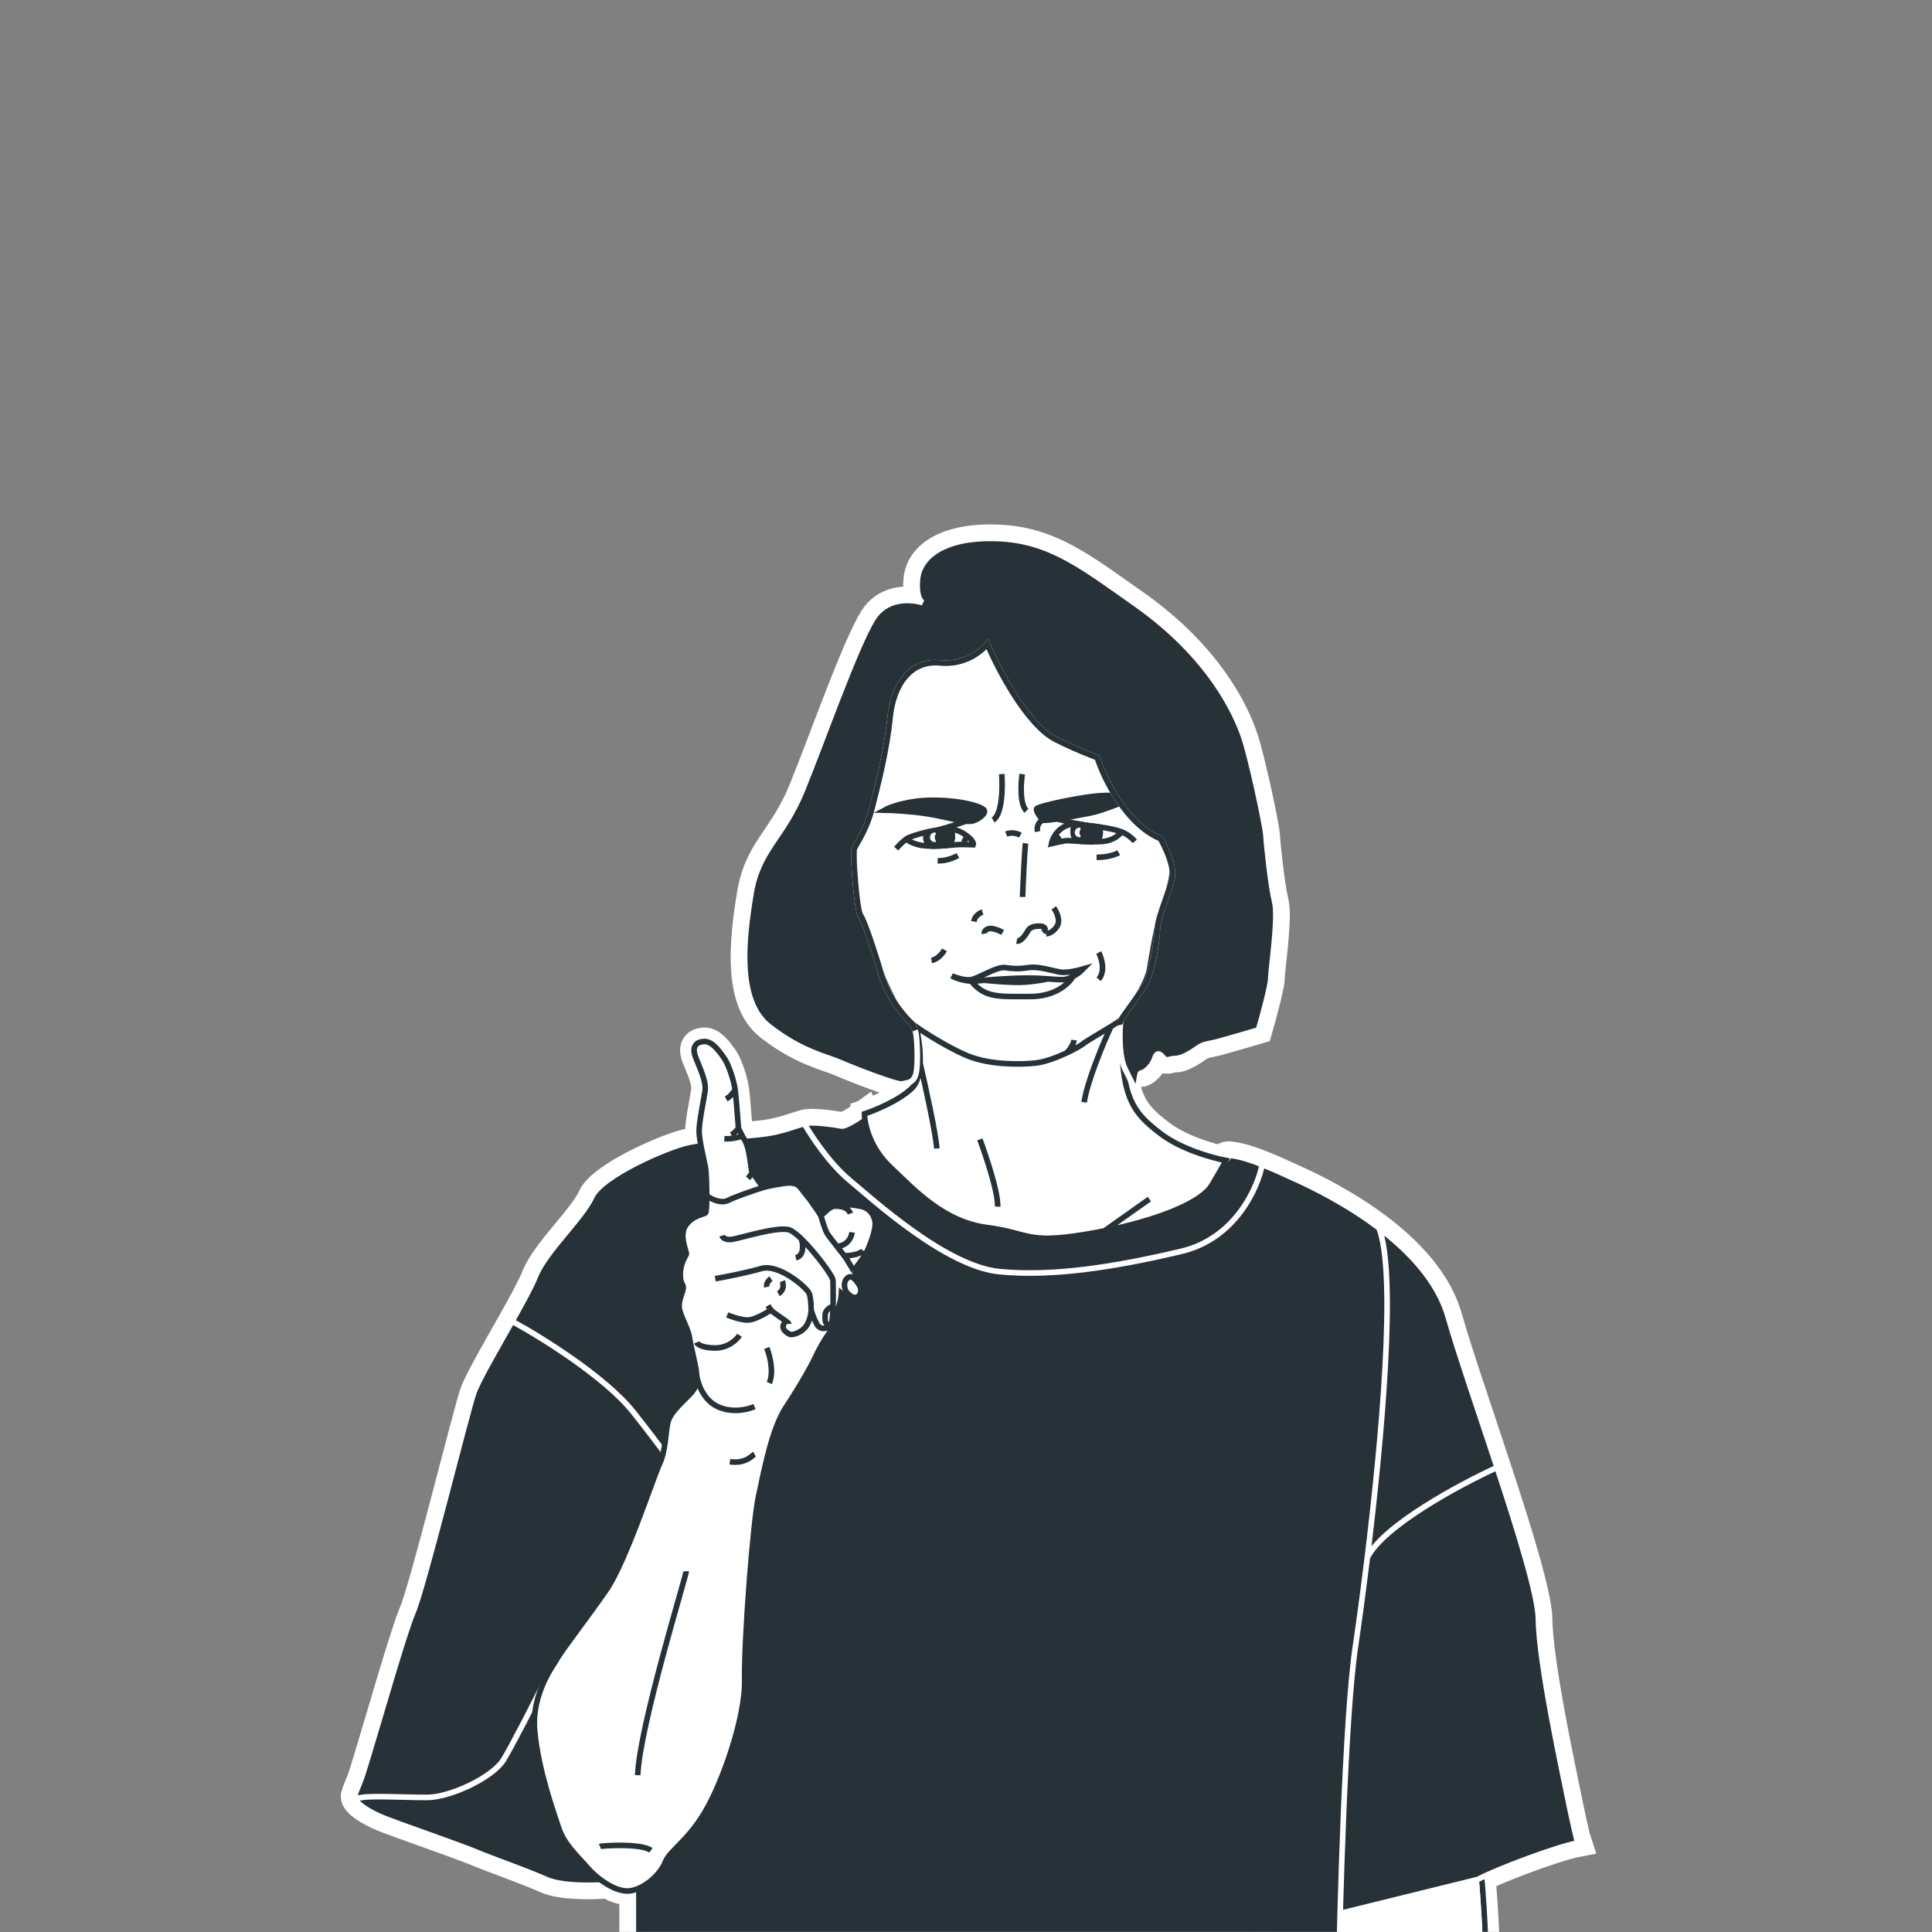
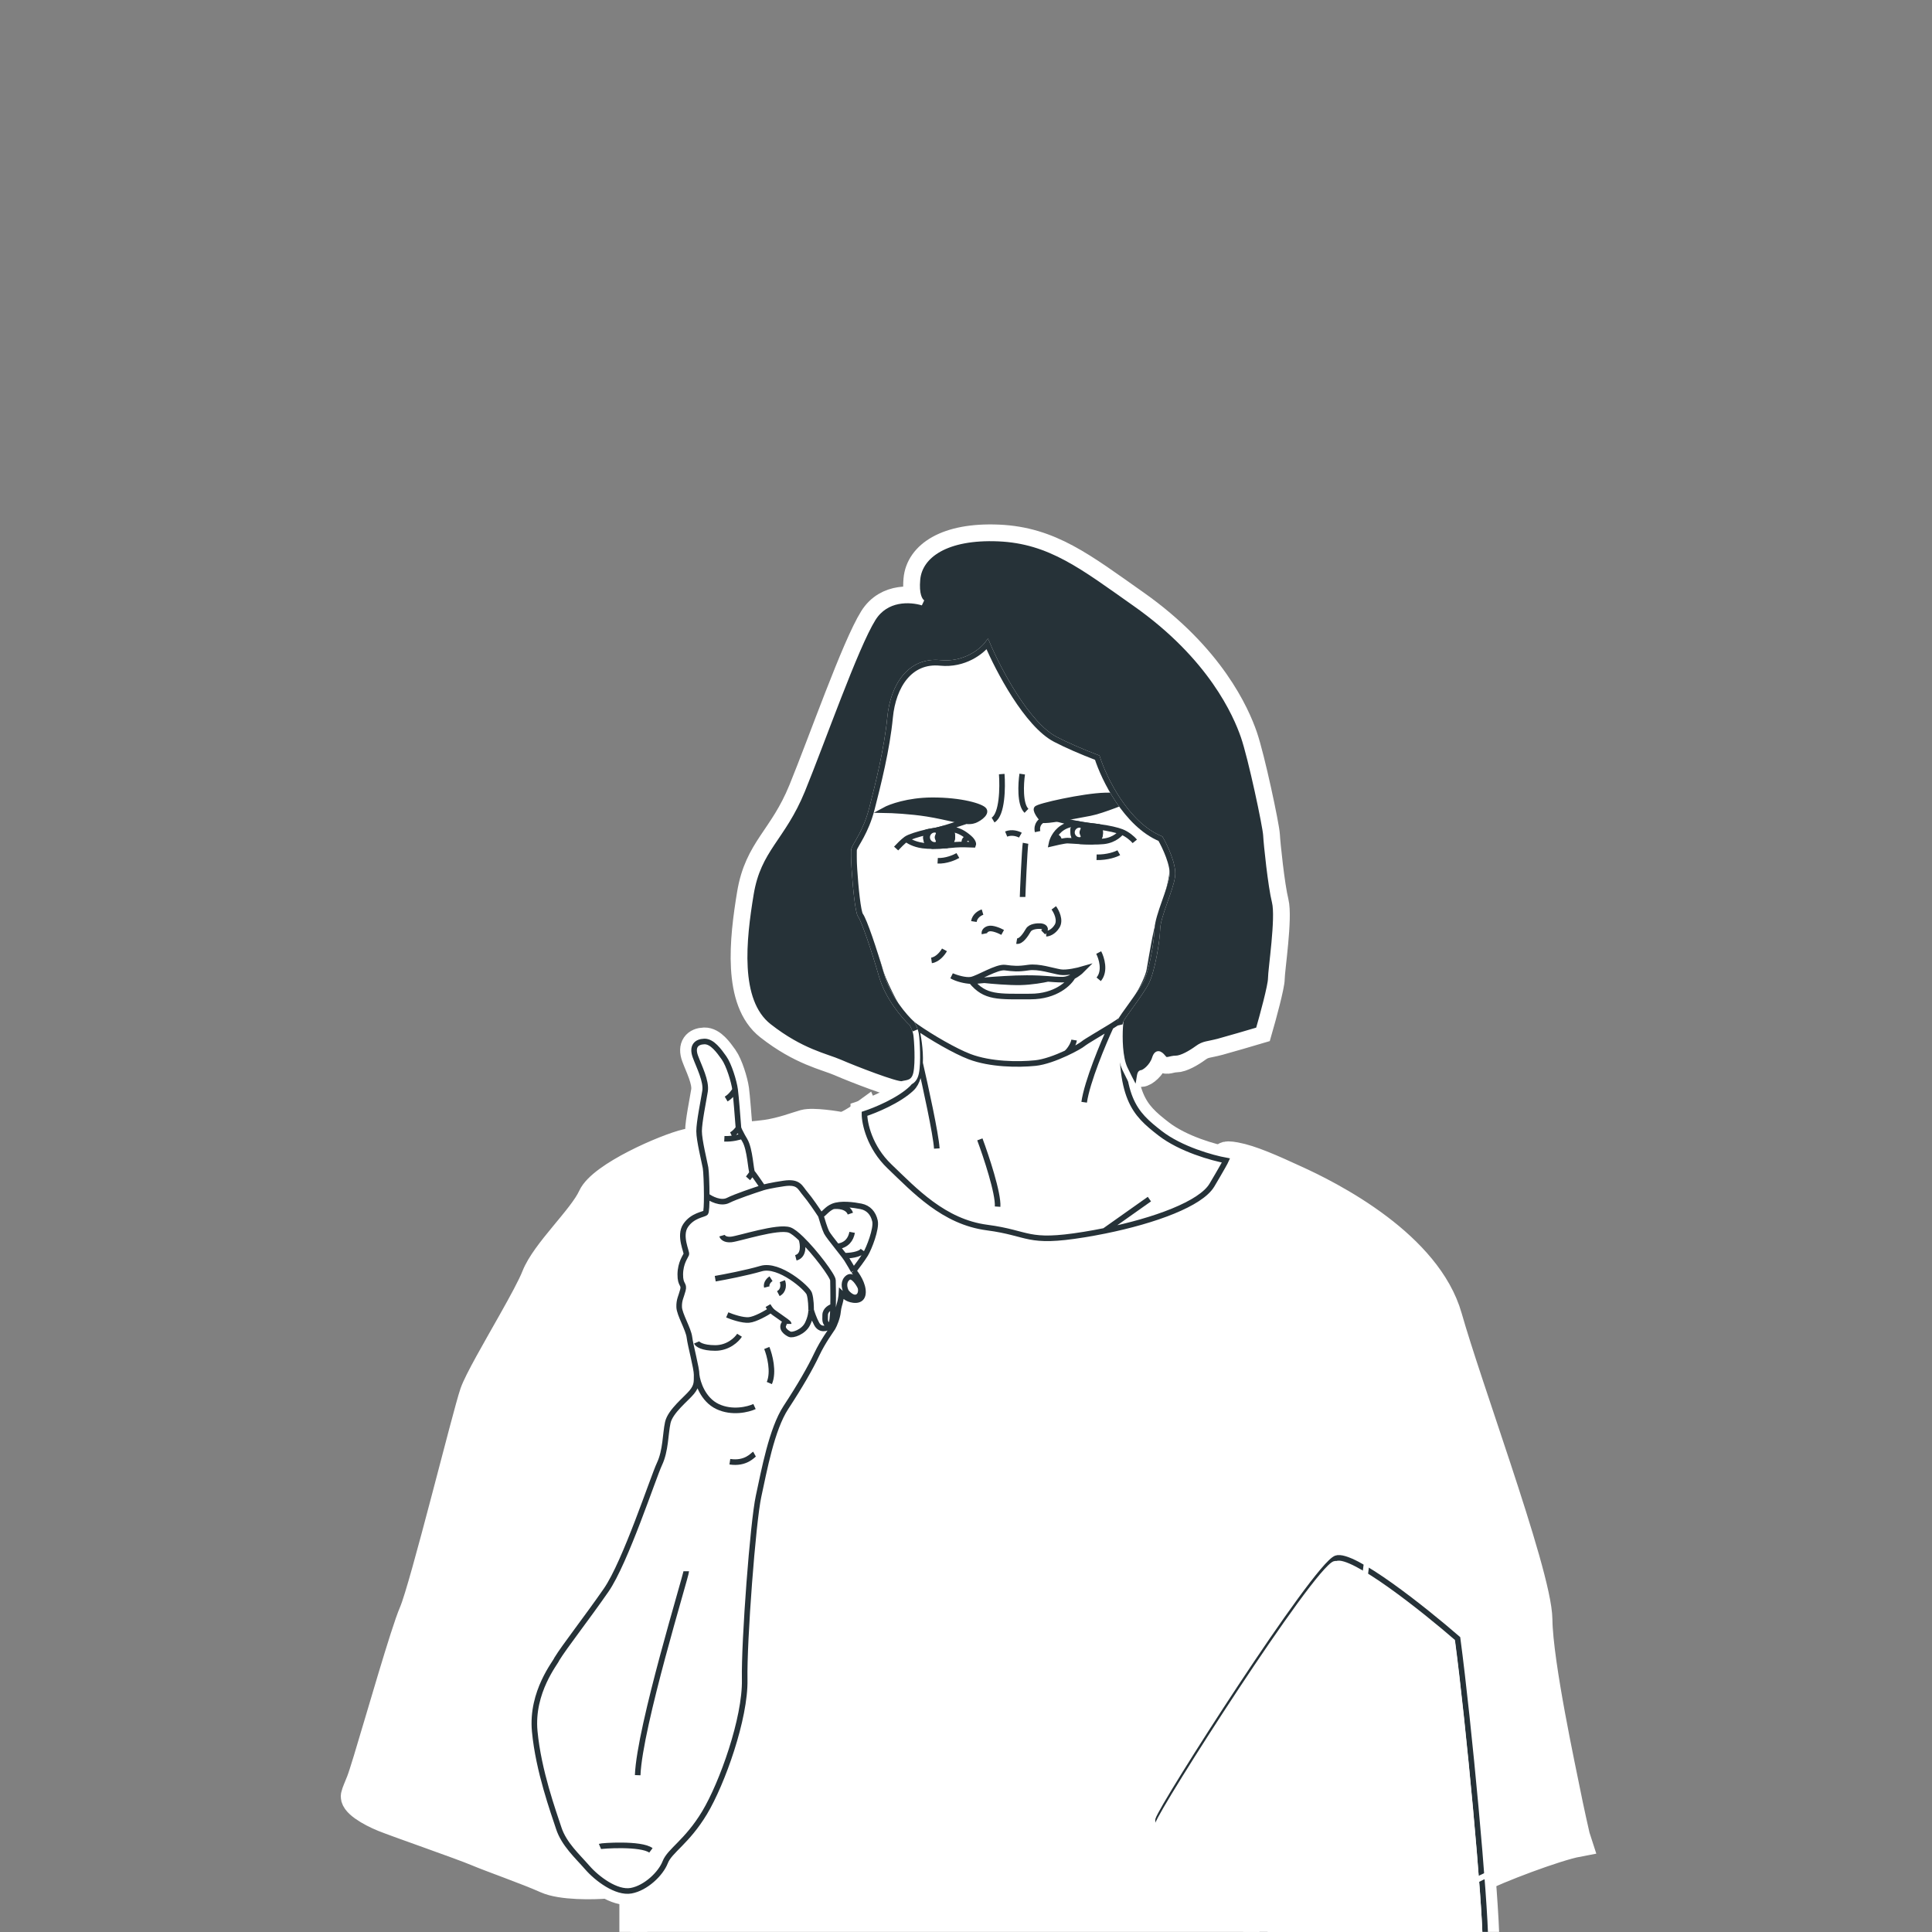
<svg xmlns="http://www.w3.org/2000/svg" width="4001" height="4001" viewBox="0 0 4001 4001" fill="none">
  <rect x="0" y="0" width="4001" height="4001" fill="#808080" stroke="none" />
  <g clip-path="url(#clip0_2817_6007)">
    <path d="M3076.07 4022.01C3076.07 3939.53 3041.97 3568.75 3018.53 3393.28C2948.9 3332.89 2801.13 3215.1 2767.03 3227.03C2724.41 3241.95 2406.85 3738.54 2398.32 3768.38C2391.5 3792.25 2641.29 4025.56 2767.03 4139.23L3076.07 4121.7V4022.01Z" fill="white" stroke="white" stroke-width="57.845" />
    <path d="M3070.63 4028.32C3070.63 3945.84 3036.53 3575.07 3013.08 3399.59C2943.46 3339.2 2795.69 3221.41 2761.59 3233.35C2718.97 3248.27 2401.4 3744.86 2392.88 3774.7C2386.06 3798.57 2635.85 4031.87 2761.59 4145.54L3070.63 4128.02V4028.32Z" fill="white" />
    <path d="M1742.42 2331.88C1751.2 2333.48 1778.68 2315.25 1791.32 2305.94C1804.14 2337.4 1842.15 2408.93 1891.53 2443.39C1953.26 2486.47 2063.66 2545.82 2150.32 2552.94C2236.98 2560.07 2451.85 2510.55 2479.15 2476.97C2500.99 2450.11 2529.35 2414.86 2540.79 2400.59C2535.57 2396.41 2531.81 2389.31 2558.54 2394.33C2574.9 2397.39 2593.27 2403.47 2613.89 2411.69C2635.36 2420.25 2659.27 2431.14 2685.91 2443.39C2713.39 2456.04 2786.34 2490.4 2855.79 2543.11C2918.23 2590.5 2977.85 2652.73 2999.1 2727.35C3019.98 2800.7 3061.66 2921.5 3100.37 3038.97C3144.85 3173.99 3185.41 3304.61 3185.97 3353.74C3187.01 3445.61 3236.58 3673.04 3243.89 3710.63C3249.73 3740.69 3265.15 3810.67 3267.24 3816.58C3222.7 3824.93 3100.29 3871.04 3060.16 3892.24L2775.36 3962.47C2773.52 4029.1 2772.25 4089.44 2771.51 4135.67C2717.7 4157.61 2525.6 4199.72 2187.66 4192.68C1849.72 4185.64 1448.42 4151.74 1290.01 4135.67L1311.58 4003.45V3910.35L1257.44 3902.76C1228.57 3905.19 1162.92 3906.48 1131.2 3892.24C1091.54 3874.43 1018.31 3848.94 986.749 3835.59C955.189 3822.24 822.071 3776.11 794.152 3764.78C766.234 3753.45 729.634 3732.54 735.202 3717.15C736.308 3712.01 740.266 3703.23 745.951 3689.02C748.675 3682.21 753.775 3666.23 760.372 3644.61C786.843 3557.85 837.41 3380.17 855.169 3339.18C877.354 3287.99 966.112 2927.58 981.079 2884.68C990.141 2858.7 1027.73 2794.32 1060.42 2736.26C1081.71 2698.43 1100.93 2663.28 1108.8 2643.2C1128.76 2592.31 1205.59 2522.47 1225.55 2478.56C1245.5 2434.66 1379.21 2376.78 1422.12 2366.81C1465.03 2356.83 1552.83 2352.84 1586.76 2347.85C1620.69 2342.86 1647.63 2331.88 1665.59 2326.89C1683.55 2321.9 1731.45 2329.89 1742.42 2331.88Z" fill="white" />
    <path d="M1665.59 2326.89C1683.55 2321.9 1731.45 2329.89 1742.42 2331.88C1751.2 2333.48 1778.68 2315.25 1791.32 2305.94C1804.14 2337.4 1842.15 2408.93 1891.53 2443.39C1953.26 2486.47 2063.66 2545.82 2150.32 2552.94C2236.98 2560.07 2451.85 2510.55 2479.15 2476.97C2500.99 2450.11 2529.35 2414.86 2540.79 2400.59C2535.57 2396.41 2531.81 2389.31 2558.54 2394.33C2574.9 2397.39 2593.27 2403.47 2613.89 2411.69M1665.59 2326.89C1647.63 2331.88 1620.69 2342.86 1586.76 2347.85C1552.83 2352.84 1465.03 2356.83 1422.12 2366.81C1379.21 2376.78 1245.5 2434.66 1225.55 2478.56C1205.59 2522.47 1128.76 2592.31 1108.8 2643.2C1100.93 2663.28 1081.71 2698.43 1060.42 2736.26M1665.59 2326.89C1679.48 2351.46 1717.51 2409.15 1758.54 2443.39C1809.82 2486.2 1959.73 2622.98 2070.18 2633.5C2180.64 2644.02 2306.88 2624.3 2446.26 2591.42C2557.77 2565.12 2604.47 2460.64 2613.89 2411.69M1042.59 3644.61C1020.33 3680.62 932.935 3722.3 884.381 3722.3C835.827 3722.3 772.303 3718.66 750.454 3722.3C737.703 3724.42 733.652 3724.36 735.202 3717.15M1042.59 3644.61C1060.39 3615.8 1106.92 3524.44 1127.96 3482.36C1154.12 3525.79 1206.7 3623.82 1207.67 3668.49C1208.88 3724.32 1265.53 3876.46 1264.32 3884.55C1263.34 3891.02 1259.32 3899.39 1257.44 3902.76M1042.59 3644.61C998.046 3709.27 923.208 3668.49 884.381 3644.61C853.32 3625.52 788.766 3636.66 760.372 3644.61M1257.44 3902.76C1228.57 3905.19 1162.92 3906.48 1131.2 3892.24C1091.54 3874.43 1018.31 3848.94 986.749 3835.59C955.189 3822.24 822.071 3776.11 794.152 3764.78C766.234 3753.45 729.634 3732.54 735.202 3717.15M1257.44 3902.76L1311.58 3910.35V4003.45L1290.01 4135.67C1448.42 4151.74 1849.72 4185.64 2187.66 4192.68C2525.6 4199.72 2717.7 4157.61 2771.51 4135.67C2774.42 3954.22 2785.51 3555.52 2806.63 3412.37C2813.05 3368.83 2822.17 3302.6 2831.59 3225.46M735.202 3717.15C736.308 3712.01 740.266 3703.23 745.951 3689.02C748.675 3682.21 753.775 3666.23 760.372 3644.61M2855.79 2543.11C2786.34 2490.4 2713.39 2456.04 2685.91 2443.39C2659.27 2431.14 2635.36 2420.25 2613.89 2411.69M2855.79 2543.11C2918.23 2590.5 2977.85 2652.73 2999.1 2727.35C3019.98 2800.7 3061.66 2921.5 3100.37 3038.97M2855.79 2543.11C2893 2640.08 2860.86 2985.55 2831.59 3225.46M2855.79 2543.11C2805.82 2604.3 2707.03 2754.81 2711.59 2867.4C2717.3 3008.15 2692.57 3271.38 2671.65 3353.74C2650.73 3436.09 2676.51 3802.5 2726.81 3852.63M1060.42 2736.26C1027.73 2794.32 990.141 2858.7 981.079 2884.68C966.112 2927.58 877.354 3287.99 855.169 3339.18C837.41 3380.17 786.843 3557.85 760.372 3644.61M1060.42 2736.26C1120 2768.56 1253.64 2851.43 1311.58 2924.46C1369.52 2997.5 1409.42 3053.8 1422.12 3072.82M3100.37 3038.97C3144.85 3173.99 3185.41 3304.61 3185.97 3353.74C3187.01 3445.61 3236.58 3673.04 3243.89 3710.63C3249.73 3740.69 3265.15 3810.67 3267.24 3816.58C3222.7 3824.93 3100.29 3871.04 3060.16 3892.24L2771.51 3963.42M3100.37 3038.97C3024.78 3073.4 2865.2 3158.9 2831.59 3225.46" stroke="white" stroke-width="57.845" />
    <path d="M1107.37 3585.51C1099.6 3503.21 1151.62 3441.87 1153.18 3435.65C1168.77 3410.09 1215.26 3350.79 1255.29 3293.03C1295.32 3235.28 1352.67 3059.39 1365.74 3031.71C1378.81 3004.02 1377.79 2969.67 1382.91 2946.09C1388.04 2922.51 1421.11 2897.13 1432.64 2883.03C1444.18 2868.93 1442.39 2860.47 1442.64 2847.14C1442.9 2833.81 1429.83 2786.64 1427.77 2769.47C1425.72 2752.3 1407.01 2722.05 1406.5 2706.92C1405.99 2691.8 1410.6 2685.65 1414.19 2671.8C1417.78 2657.96 1408.55 2662.83 1408.81 2638.99C1409.06 2615.15 1419.83 2601.82 1421.37 2597.47C1422.9 2593.11 1405.47 2559.27 1419.83 2537.99C1434.18 2516.72 1457 2515.44 1461.1 2511.59C1462.89 2509.91 1463.56 2494.34 1463.55 2476.27C1463.53 2452.96 1462.4 2425.5 1461.1 2418.28C1458.79 2405.47 1447.77 2361.38 1447.77 2342.66C1447.77 2323.95 1456.74 2280.89 1460.07 2259.87C1463.41 2238.85 1447.77 2209.11 1440.08 2188.09C1432.39 2167.07 1442.13 2157.33 1458.54 2156.82C1474.77 2156.31 1488.74 2175.88 1498.96 2190.19L1499.29 2190.65C1509.55 2205.01 1520.06 2239.36 1522.36 2256.53C1524.21 2270.27 1527.75 2315.24 1529.29 2336C1529.76 2337.68 1532 2343.04 1537.33 2352.65C1538.77 2355.24 1540.44 2358.15 1542.36 2361.38C1553.64 2380.35 1554.66 2424.69 1558 2428.28C1560.66 2431.15 1573.8 2450.16 1580.04 2459.3C1583.97 2458.02 1598.14 2454.53 1623.36 2450.84C1654.89 2446.22 1656.43 2459.3 1667.97 2472.63C1677.19 2483.29 1693 2506.64 1699.75 2516.97C1707.53 2512.96 1712.27 2503.59 1724.99 2498.26C1740.88 2491.6 1767.68 2495.19 1783.06 2498.26C1798.44 2501.34 1808.44 2512.36 1812.03 2528.51C1815.62 2544.66 1799.72 2585.16 1792.29 2597.47C1786.34 2607.31 1773.41 2624.47 1767.68 2631.82C1774.52 2639.59 1787.98 2659.55 1787.16 2677.19C1786.14 2699.23 1761.02 2692.06 1754.61 2688.21C1749.48 2685.13 1744.44 2680.78 1742.56 2678.98C1742.47 2680.61 1742 2685.49 1740.77 2692.06C1739.23 2700.26 1736.41 2705.64 1735.38 2716.92C1734.36 2728.2 1727.95 2743.84 1724.62 2749.48C1721.28 2755.11 1704.47 2777.21 1691.27 2805.16C1678.07 2833.11 1657.11 2869.61 1627.6 2914.64C1598.1 2959.68 1582.57 3045.09 1570.92 3098.66C1559.27 3152.24 1540.64 3398.38 1542.19 3478.36C1543.74 3558.34 1495.6 3693.44 1459.11 3754.01C1422.61 3814.57 1386.9 3832.43 1377.58 3856.5C1368.26 3880.57 1337.2 3910.08 1306.92 3915.51C1276.64 3920.95 1236.26 3890.67 1216.07 3867.37C1195.88 3844.08 1167.93 3819.23 1157.06 3785.84C1146.19 3752.45 1115.13 3667.82 1107.37 3585.51Z" fill="white" />
    <path d="M1767.68 2631.82C1774.52 2639.59 1787.98 2659.55 1787.16 2677.19C1786.14 2699.23 1761.02 2692.06 1754.61 2688.21C1749.48 2685.13 1744.44 2680.78 1742.56 2678.98C1742.47 2680.61 1742 2685.49 1740.77 2692.06C1739.23 2700.26 1736.41 2705.64 1735.38 2716.92C1734.36 2728.2 1727.95 2743.84 1724.62 2749.48C1721.28 2755.11 1704.47 2777.21 1691.27 2805.16C1678.07 2833.11 1657.11 2869.61 1627.6 2914.64C1598.1 2959.68 1582.57 3045.09 1570.92 3098.66C1559.27 3152.24 1540.64 3398.38 1542.19 3478.36C1543.74 3558.34 1495.6 3693.44 1459.11 3754.01C1422.61 3814.57 1386.9 3832.43 1377.58 3856.5C1368.26 3880.57 1337.2 3910.08 1306.92 3915.51C1276.64 3920.95 1236.26 3890.67 1216.07 3867.37C1195.88 3844.08 1167.93 3819.23 1157.06 3785.84C1146.19 3752.45 1115.13 3667.82 1107.37 3585.51C1099.6 3503.21 1151.62 3441.87 1153.18 3435.65C1168.77 3410.09 1215.26 3350.79 1255.29 3293.03C1295.32 3235.28 1352.67 3059.39 1365.74 3031.71C1378.81 3004.02 1377.79 2969.67 1382.91 2946.09C1388.04 2922.51 1421.11 2897.13 1432.64 2883.03C1444.18 2868.93 1442.39 2860.47 1442.64 2847.14M1767.68 2631.82C1773.41 2624.47 1786.34 2607.31 1792.29 2597.47C1799.72 2585.16 1815.62 2544.66 1812.03 2528.51C1808.44 2512.36 1798.44 2501.34 1783.06 2498.26C1767.68 2495.19 1740.88 2491.6 1724.99 2498.26M1767.68 2631.82C1765.26 2627.46 1759.06 2616.59 1753.6 2607.91C1752.44 2606.06 1750.6 2603.5 1748.32 2600.47M1724.99 2498.26C1712.27 2503.59 1707.53 2512.96 1699.75 2516.97M1724.99 2498.26C1734.8 2496.86 1755.74 2497.92 1761.05 2513.3M1699.75 2516.97C1693 2506.64 1677.19 2483.29 1667.97 2472.63C1656.43 2459.3 1654.89 2446.22 1623.36 2450.84C1598.14 2454.53 1583.97 2458.02 1580.04 2459.3M1699.75 2516.97C1702.19 2525.57 1708.01 2544.63 1711.73 2552.07C1714.19 2556.99 1723.83 2569.26 1733.38 2581.34M1580.04 2459.3C1573.8 2450.16 1560.66 2431.15 1558 2428.28M1580.04 2459.3C1562.29 2464.95 1523.02 2478.19 1507.94 2485.87C1492.85 2493.55 1472.06 2482.67 1463.55 2476.27M1558 2428.28C1554.66 2424.69 1553.64 2380.35 1542.36 2361.38C1540.44 2358.15 1538.77 2355.24 1537.33 2352.65M1558 2428.28C1556.05 2431.13 1551.55 2437.52 1549.08 2440.26M1529.29 2336C1527.75 2315.24 1524.21 2270.27 1522.36 2256.53M1529.29 2336C1527.2 2339.32 1521.31 2346.79 1514.45 2350.08M1529.29 2336C1529.76 2337.68 1532 2343.04 1537.33 2352.65M1522.36 2256.53C1520.06 2239.36 1509.55 2205.01 1499.29 2190.65C1489.04 2176.3 1474.94 2156.3 1458.54 2156.82C1442.13 2157.33 1432.39 2167.07 1440.08 2188.09C1447.77 2209.11 1463.41 2238.85 1460.07 2259.87C1456.74 2280.89 1447.77 2323.95 1447.77 2342.66C1447.77 2361.38 1458.79 2405.47 1461.1 2418.28C1462.4 2425.5 1463.53 2452.96 1463.55 2476.27M1522.36 2256.53C1520.07 2260.74 1513.15 2270.53 1503.82 2276.01M1442.64 2847.14C1442.9 2833.81 1429.83 2786.64 1427.77 2769.47C1425.72 2752.3 1407.01 2722.05 1406.5 2706.92C1405.99 2691.8 1410.6 2685.65 1414.19 2671.8C1417.78 2657.96 1408.55 2662.83 1408.81 2638.99C1409.06 2615.15 1419.83 2601.82 1421.37 2597.47C1422.9 2593.11 1405.47 2559.27 1419.83 2537.99C1434.18 2516.72 1457 2515.44 1461.1 2511.59C1462.89 2509.91 1463.56 2494.34 1463.55 2476.27M1442.64 2847.14C1444.45 2863.04 1455.64 2898.43 1485.91 2912.82C1516.19 2927.21 1549.6 2918.82 1562.53 2912.82M1537.33 2352.65C1531.53 2354.88 1515.96 2359.13 1500.05 2358.31M1495.25 2558.9C1496.16 2562.1 1501.28 2568.16 1514.45 2566.79C1530.91 2565.08 1610.8 2538.67 1635.15 2547.25C1641.24 2549.39 1649.91 2556.26 1659.49 2565.54M1719.5 2745.78C1711.27 2752.3 1698.36 2754.7 1691.27 2741.67C1685.6 2731.24 1681.21 2718.12 1679.73 2712.86M1719.5 2745.78C1723.3 2742.78 1724.76 2724.97 1725.23 2705.51M1719.5 2745.78C1708.22 2742.09 1708.39 2736.32 1708.85 2722.99C1709.21 2712.32 1719.92 2706.89 1725.23 2705.51M1679.73 2712.86C1679.73 2708.81 1679.73 2690.23 1675.95 2678.98C1672.18 2667.73 1613.55 2616.17 1576.17 2627.14C1546.27 2635.92 1500.39 2644.74 1481.19 2648.06M1679.73 2712.86C1680 2716.85 1678.91 2728.2 1672.34 2741.67C1664.14 2758.5 1641.32 2766.1 1635.11 2763C1628.91 2759.9 1615.26 2751.21 1625.19 2739.12M1633.25 2741.67C1633.25 2739.12 1626.12 2735.26 1613.71 2726.09C1605.1 2719.73 1600.97 2717.86 1596.66 2712.86M1590.45 2703.76C1592.82 2707.84 1594.76 2710.66 1596.66 2712.86M1596.66 2712.86C1587.04 2719.24 1564.45 2732.29 1551.05 2733.53C1537.65 2734.77 1515.48 2727.02 1506.08 2722.99M1587.96 2791.54C1593.86 2806.01 1603.16 2840.8 1593.24 2864.12M1531.51 2765.17C1525.98 2773.96 1508.18 2791.54 1481.19 2791.54C1454.2 2791.54 1444.24 2783.89 1442.64 2780.06M1620.22 2653.2C1622.49 2659.12 1624 2672.56 1611.85 2678.98M1596.66 2648.06C1592.94 2650.49 1585.98 2657.35 1587.96 2665.29M1659.49 2565.54C1688.18 2593.34 1724.99 2642.75 1724.99 2651.49C1724.99 2657.77 1725.78 2682.77 1725.23 2705.51M1659.49 2565.54C1663.15 2576.67 1666.01 2600.09 1648.14 2604.81M1733.38 2581.34C1738.84 2588.25 1744.27 2595.09 1748.32 2600.47M1733.38 2581.34C1753.56 2579.03 1762.08 2566.43 1764.71 2552.07M1748.32 2600.47C1758.6 2600.57 1780.76 2598.54 1787.16 2589.61M1562.53 3011.33C1558.75 3013.41 1544.65 3032.08 1511.45 3027.1M1421.15 3253.97C1421.15 3262.77 1324.37 3575.72 1320.6 3676.27M1242.47 3823.83C1245.82 3822.4 1327.46 3816.67 1347.99 3831.95M1752.25 2674.87C1754.39 2678.14 1763.67 2688.1 1772.26 2686.82C1782.99 2685.23 1784.22 2671.83 1781.49 2665.32C1779.87 2661.44 1766.87 2638.06 1756.37 2645.63C1745.86 2653.2 1748.14 2666.64 1752.25 2674.87Z" stroke="white" stroke-width="57.845" />
    <path d="M1772.88 1872.72C1768.15 1855.59 1768.2 1788.09 1768.82 1756.47C1751.23 1741.1 1721.66 1692.04 1744.09 1618.83C1772.14 1527.31 1812.73 1401.84 1858.12 1352.02C1903.51 1302.2 2041.53 1266.4 2095.41 1264.19C2149.29 1261.98 2260.36 1295.93 2304.28 1318.44C2348.19 1340.95 2404.65 1497.78 2410.93 1532.1C2417.2 1566.42 2427.16 1779.72 2427.53 1802.97C2427.9 1826.22 2407.61 1886.74 2400.59 1907.41C2393.58 1928.07 2385.46 1979.37 2380.3 2008.52C2375.13 2037.67 2335.28 2098.19 2326.79 2107.79C2326.4 2108.23 2325.88 2108.74 2325.24 2109.29C2316.48 2274.88 2349.03 2305.31 2402.32 2346.75C2444.94 2379.9 2511.16 2398.21 2538.94 2403.22C2537.88 2405.65 2530.56 2419.25 2509.79 2454.23C2486.88 2492.81 2391.94 2527.86 2287.3 2549.01C2273.39 2551.83 2259.31 2554.4 2245.2 2556.69C2124.97 2576.28 2133.62 2553.96 2043.91 2542.12C1954.19 2530.28 1894.07 2465.16 1842.16 2415.52C1800.62 2375.8 1790.24 2326.41 1790.24 2306.67C1811.8 2299.69 1861.56 2279.35 1888.15 2253.84C1899.8 2242.67 1904.5 2222.9 1905.42 2201.52C1906.59 2174.09 1901.54 2144 1896.97 2126.03C1883.16 2116.35 1872.75 2107.89 1868.83 2102.62C1855.91 2085.28 1827.49 2029.55 1821.59 2005.57C1815.69 1981.58 1778.78 1894.12 1772.88 1872.72Z" fill="white" />
    <path d="M2207.1 2181.36C2187.25 2190.54 2163.09 2199.58 2144.12 2201.52C2107.96 2205.21 2050.76 2204.47 2007.95 2188.24C1978.14 2176.93 1928.63 2148.26 1896.97 2126.03M2207.1 2181.36C2225.08 2173.05 2239.53 2164.63 2243.39 2161.3C2248.59 2156.8 2277.9 2140.03 2300.51 2126.03M2207.1 2181.36C2212.04 2179.03 2222.73 2164.52 2224.41 2153.89M2275.31 1972.65C2281.28 1984.03 2289.63 2011.03 2275.31 2028.03M1955.91 1967.06C1952.37 1973.59 1942.04 1987.09 1929.06 1988.88M1896.97 2126.03C1883.16 2116.35 1872.75 2107.89 1868.83 2102.62C1855.91 2085.28 1827.49 2029.55 1821.59 2005.57C1815.69 1981.58 1778.78 1894.12 1772.88 1872.72C1768.15 1855.59 1768.2 1788.09 1768.82 1756.47C1751.23 1741.1 1721.66 1692.04 1744.09 1618.83C1772.14 1527.31 1812.73 1401.84 1858.12 1352.02C1903.51 1302.2 2041.53 1266.4 2095.41 1264.19C2149.29 1261.98 2260.36 1295.93 2304.28 1318.44C2348.19 1340.95 2404.65 1497.78 2410.93 1532.1C2417.2 1566.42 2427.16 1779.72 2427.53 1802.97C2427.9 1826.22 2407.61 1886.74 2400.59 1907.41C2393.58 1928.07 2385.46 1979.37 2380.3 2008.52C2375.13 2037.67 2335.28 2098.19 2326.79 2107.79C2326.4 2108.23 2325.88 2108.74 2325.24 2109.29M1896.97 2126.03C1901.54 2144 1906.59 2174.09 1905.42 2201.52M2325.24 2109.29C2316.48 2274.88 2349.03 2305.31 2402.32 2346.75C2444.94 2379.9 2511.16 2398.21 2538.94 2403.22C2537.88 2405.65 2530.56 2419.25 2509.79 2454.23C2486.88 2492.81 2391.94 2527.86 2287.3 2549.01M2325.24 2109.29C2320.98 2113.05 2311.54 2119.21 2300.51 2126.03M2300.51 2126.03C2284.61 2160.41 2251.29 2239.86 2245.2 2282.65M2029.2 2359.54C2042.2 2394.46 2067.76 2471.2 2065.97 2498.84M2287.3 2549.01C2273.39 2551.83 2259.31 2554.4 2245.2 2556.69C2124.97 2576.28 2133.62 2553.96 2043.91 2542.12C1954.19 2530.28 1894.07 2465.16 1842.16 2415.52C1800.62 2375.8 1790.24 2326.41 1790.24 2306.67C1811.8 2299.69 1861.56 2279.35 1888.15 2253.84C1899.8 2242.67 1904.5 2222.9 1905.42 2201.52M2287.3 2549.01L2380.3 2483.24M1905.42 2201.52C1916.22 2248.16 1938.27 2348.86 1940.05 2378.48" stroke="white" stroke-width="57.845" />
    <path d="M2037.98 1677.73C2043.09 1685.22 2023.68 1698.51 2013.8 1700.21C1996.43 1703.96 1963.05 1692.03 1919.8 1685.22C1885.19 1679.77 1846.57 1677.96 1831.59 1677.73C1843.85 1671.03 1880.63 1657.57 1929.68 1657.29C1990.98 1656.95 2032.87 1670.24 2037.98 1677.73Z" fill="white" />
    <path d="M2146.63 1675.01C2144.59 1680.45 2158.21 1697.48 2159.91 1698.17C2163.17 1701.52 2225.3 1689.99 2257.32 1683.86C2282.93 1678.96 2335.2 1657.52 2358.13 1647.42C2349.05 1647.08 2322.3 1646.6 2287.97 1647.42C2245.06 1648.44 2148.67 1669.56 2146.63 1675.01Z" fill="white" />
    <path d="M2037.98 1677.73C2043.09 1685.22 2023.68 1698.51 2013.8 1700.21C1996.43 1703.96 1963.05 1692.03 1919.8 1685.22C1885.19 1679.77 1846.57 1677.96 1831.59 1677.73C1843.85 1671.03 1880.63 1657.57 1929.68 1657.29C1990.98 1656.95 2032.87 1670.24 2037.98 1677.73Z" stroke="white" stroke-width="57.845" />
    <path d="M2146.63 1675.01C2144.59 1680.45 2158.21 1697.48 2159.91 1698.17C2163.17 1701.52 2225.3 1689.99 2257.32 1683.86C2282.93 1678.96 2335.2 1657.52 2358.13 1647.42C2349.05 1647.08 2322.3 1646.6 2287.97 1647.42C2245.06 1648.44 2148.67 1669.56 2146.63 1675.01Z" stroke="white" stroke-width="57.845" />
    <path d="M2174.18 1692.46C2185.63 1693.98 2202.28 1700.28 2231.44 1706M2231.44 1706C2205.3 1705.46 2190.33 1719.69 2182.93 1732.94M2231.44 1706C2227.99 1708.49 2221.33 1715.03 2222.28 1721.22C2223.47 1728.96 2221.96 1737.62 2237.3 1742.35M2231.44 1706C2245.82 1708.82 2261.1 1710.64 2275.11 1712.34M2322.71 1722.69C2334.45 1727.19 2345.77 1737.02 2350.09 1742.35M2322.71 1722.69C2321.01 1725.07 2309.56 1739.76 2285.29 1742.35C2278.48 1743.08 2270.17 1743.28 2261.58 1743.19M2322.71 1722.69C2314.01 1719.35 2296.6 1714.96 2275.11 1712.34M2316.89 1765.86C2310.98 1769.22 2293.53 1775.82 2270.93 1775.33M1998.38 1701.37C1990.79 1704.17 1959.64 1714.22 1947.47 1717.52M1876.76 1737.54C1869.79 1742.52 1859.9 1752.74 1855.82 1757.23M1876.76 1737.54C1880.42 1741 1892.35 1748.53 1910.75 1751.02C1917.03 1751.86 1923.99 1752.2 1931.06 1752.23M1876.76 1737.54C1883.05 1733.04 1902.03 1727.25 1917.86 1723.6C1920.1 1723.08 1922.28 1722.61 1924.35 1722.18M2006.94 1734.85C2015.4 1742.14 2016.13 1747.56 2015.44 1749.36C2011.53 1749.19 2005.11 1748.99 1998.38 1748.92M2006.94 1734.85C1996.37 1725.73 1985.79 1719.71 1973.77 1717.85C1971.54 1717.5 1969.53 1717.17 1967.68 1716.88M2006.94 1734.85C1995.01 1736.23 1996.26 1744.81 1998.38 1748.92M1947.47 1717.52C1942.25 1718.94 1937.45 1720.05 1933.76 1720.54C1931.09 1720.9 1927.88 1721.47 1924.35 1722.18M1947.47 1717.52C1954.58 1715.07 1959.58 1715.59 1967.68 1716.88M1983.72 1771.74C1976.81 1775.75 1958.76 1783.52 1941.85 1782.52M1924.35 1722.18C1921.58 1723.96 1916.41 1729.51 1917.86 1737.54C1919.67 1747.58 1924.07 1750.53 1931.06 1752.23M1931.06 1752.23C1941.22 1752.26 1951.6 1751.65 1960.45 1750.95M1960.45 1750.95C1968.04 1750.36 1974.5 1749.71 1978.75 1749.36C1983.93 1748.93 1991.32 1748.85 1998.38 1748.92M1960.45 1750.95C1967.43 1748.12 1978.66 1737.34 1967.68 1716.88M2192.73 1743.65C2200 1742.13 2207.26 1740.82 2210.48 1740.82C2213.72 1740.82 2224.37 1741.67 2237.3 1742.35M2192.73 1743.65C2187.01 1744.84 2181.29 1746.17 2177.5 1747.08C2178.3 1743.15 2180.03 1738.12 2182.93 1732.94M2192.73 1743.65C2192.77 1742.7 2195.71 1732.45 2182.93 1732.94M2237.3 1742.35C2244.95 1742.75 2253.39 1743.1 2261.58 1743.19M2261.58 1743.19C2262.62 1743.2 2276.77 1740.58 2278.11 1728.67C2279.18 1719.14 2276.55 1713.81 2275.11 1712.34M2160.54 1697.87C2155.3 1699.76 2145.6 1707.27 2148.74 1722.18" stroke="white" stroke-width="57.845" />
    <path d="M2222.28 1721.22C2221.33 1715.03 2227.99 1708.49 2231.44 1706C2245.82 1708.82 2261.1 1710.64 2275.11 1712.34C2276.55 1713.81 2279.18 1719.14 2278.11 1728.67C2276.77 1740.58 2262.62 1743.2 2261.58 1743.19C2253.39 1743.1 2244.95 1742.75 2237.3 1742.35C2221.95 1737.62 2223.47 1728.96 2222.28 1721.22Z" fill="white" stroke="white" stroke-width="57.845" />
    <path d="M1933.76 1720.54C1937.45 1720.04 1942.25 1718.94 1947.47 1717.52C1954.58 1715.06 1959.58 1715.59 1967.68 1716.87C1978.66 1737.34 1967.43 1748.12 1960.45 1750.95C1951.6 1751.64 1941.22 1752.26 1931.06 1752.23C1924.07 1750.53 1919.67 1747.58 1917.86 1737.54C1916.41 1729.51 1921.58 1723.96 1924.35 1722.18C1927.88 1721.47 1931.09 1720.9 1933.76 1720.54Z" fill="white" />
    <path d="M1973.77 1717.85C1971.54 1717.5 1969.53 1717.17 1967.68 1716.87M1917.86 1723.6C1920.1 1723.08 1922.28 1722.6 1924.35 1722.18M1924.35 1722.18C1927.88 1721.47 1931.09 1720.9 1933.76 1720.54C1937.45 1720.04 1942.25 1718.94 1947.47 1717.52C1954.58 1715.06 1959.58 1715.59 1967.68 1716.87M1924.35 1722.18C1921.58 1723.96 1916.41 1729.51 1917.86 1737.54C1919.67 1747.58 1924.07 1750.53 1931.06 1752.23C1941.22 1752.26 1951.6 1751.64 1960.45 1750.95C1967.43 1748.12 1978.66 1737.34 1967.68 1716.87" stroke="white" stroke-width="57.845" />
    <path d="M2116.93 1603.05C2114 1622.79 2111.66 1665.65 2125.72 1679.1M2074.51 1603.05C2076.55 1630.06 2075.81 1686.9 2056.55 1698.21M2182.28 1880.12C2187.76 1887.51 2196.8 1905.42 2189.16 1917.96C2181.52 1930.49 2170.94 1933.63 2166.61 1933.63M2105.46 1948.91C2114.25 1950.44 2123.81 1936.3 2129.54 1926.36C2134.13 1918.41 2148.52 1917.45 2155.15 1917.96C2160.7 1918.52 2169.49 1921.91 2160.29 1930.95M2076.42 1930.95C2069.92 1927.38 2054.94 1920.86 2046.99 1923.31C2039.04 1925.75 2038.08 1931.2 2038.59 1933.63M2034.76 1888.91C2029.54 1890.44 2018.64 1896.48 2016.8 1908.4M2117.69 1857.57C2117.69 1851.84 2121.9 1756.68 2123.81 1746.36M2113.11 1729.55C2108.27 1726.74 2095.6 1722.36 2083.68 1727.25M2228.76 2018.35C2234.93 2014.27 2240.01 2009.84 2243.03 2006.73C2232.77 2009.75 2209.02 2015.28 2196.07 2013.21C2179.87 2010.62 2151.05 2000.58 2129.54 2003.82C2108.03 2007.05 2098.58 2006.08 2081.42 2003.82C2064.25 2001.55 2026.36 2025.84 2011.46 2028.75C1999.54 2031.09 1979.5 2024.54 1970.98 2020.98C1982.02 2027.29 1998.41 2031.26 2011.46 2031.83M2228.76 2018.35C2224.64 2021.06 2220.04 2023.62 2215.24 2025.52M2228.76 2018.35L2222 2021.93M2215.24 2025.52C2210.25 2027.49 2205.05 2028.75 2199.95 2028.75C2189.24 2028.75 2180.65 2027.96 2170.03 2027.16M2215.24 2025.52L2222 2021.93M2222 2021.93C2214.65 2035.86 2186.74 2063.73 2133.88 2063.73C2067.81 2063.73 2039.96 2066.97 2011.46 2031.83M2011.46 2031.83C2014.48 2031.96 2017.32 2031.91 2019.88 2031.67C2023.54 2031.32 2030.14 2030.71 2038.59 2030.01M2038.59 2030.01C2061.5 2028.11 2098.03 2025.52 2126.44 2025.52C2146.1 2025.52 2159.14 2026.35 2170.03 2027.16M2038.59 2030.01C2053.62 2031.64 2089.58 2034.78 2113.16 2034.26C2136.73 2033.74 2160.89 2029.31 2170.03 2027.16" stroke="white" stroke-width="57.845" />
    <path d="M2185.72 1531.22C2126.75 1500.64 2067.11 1386.83 2044.66 1333.74C2033.12 1348.85 1997.48 1377.82 1947.25 1372.8C1884.46 1366.52 1849.58 1420.24 1843.3 1485.82C1837.02 1551.41 1818.18 1626.06 1805.62 1674.9C1793.06 1723.73 1771.54 1749.03 1768.74 1758.96C1767.74 1762.48 1768.16 1779.36 1769.45 1800.14C1771.8 1837.95 1777.05 1888.69 1781.98 1895.43C1789.62 1905.87 1809.98 1965.45 1826.03 2021.21C1838.86 2065.82 1873.13 2105.49 1888.66 2119.75C1890.95 2123.48 1895.88 2133.29 1897.23 2142.66C1898.93 2154.37 1901.78 2200.12 1897.23 2221.96C1892.68 2243.8 1878.12 2241.98 1868.11 2244.71C1858.1 2247.44 1768.91 2212.86 1739.79 2200.12C1710.67 2187.38 1659.71 2178.28 1592.36 2125.49C1525.02 2072.71 1539.58 1945.3 1555.05 1851.57C1570.52 1757.83 1620.57 1736.9 1661.53 1636.79C1702.48 1536.68 1771.65 1339.2 1808.05 1280.95C1835.09 1237.69 1884.63 1240.25 1910.76 1248.12C1904.19 1243.7 1897.17 1230.65 1899.96 1199.96C1904.51 1149.9 1960.03 1110.77 2067.42 1115.32C2174.8 1119.87 2242.42 1173.72 2350.81 1250.01C2508.38 1360.91 2559.76 1480.26 2575.23 1524.85C2590.7 1569.45 2620.74 1711.42 2621.65 1729.62C2622.56 1747.82 2631.66 1835.18 2639.85 1867.95C2648.04 1900.71 2631.66 2008.1 2631.66 2026.3C2631.66 2040.86 2614.67 2103.35 2606.17 2132.78C2586.76 2138.54 2543.2 2151.34 2524.27 2156.44C2500.61 2162.81 2493.33 2160.99 2479.68 2171C2466.02 2181.01 2446.91 2191.93 2435.08 2191.93C2423.25 2191.93 2415.97 2198.3 2410.51 2191.93C2405.05 2185.56 2396.86 2174.64 2391.4 2191.93C2385.94 2209.22 2369.56 2221.96 2363.19 2221.96C2358.42 2221.96 2341.06 2218.77 2331.39 2216.87C2340.37 2236.2 2334.08 2225.06 2329.51 2216.5C2330.1 2216.62 2330.73 2216.74 2331.39 2216.87C2330.83 2215.66 2330.2 2214.32 2329.51 2212.86C2314.95 2181.92 2319.5 2119.12 2321.32 2112.75C2323.14 2106.38 2362.28 2057.24 2374.11 2033.58C2385.94 2009.92 2395.95 1950.76 2396.86 1923.46C2397.77 1896.16 2424.16 1842.46 2427.8 1814.25C2430.71 1791.68 2412.63 1753.28 2403.23 1736.9C2331.88 1707.05 2286.22 1612.61 2272.31 1569.12C2238.96 1556.35 2208.68 1543.13 2185.72 1531.22Z" fill="white" />
    <path d="M2492.42 1627.69C2434.76 1623.3 2346.04 1597.34 2272.31 1569.12M2272.31 1569.12C2238.96 1556.35 2208.68 1543.13 2185.72 1531.22C2126.75 1500.64 2067.11 1386.83 2044.66 1333.74C2033.12 1348.85 1997.48 1377.82 1947.25 1372.8C1884.46 1366.52 1849.58 1420.24 1843.3 1485.82C1837.02 1551.41 1818.18 1626.06 1805.62 1674.9C1793.06 1723.73 1771.54 1749.03 1768.74 1758.96M2272.31 1569.12C2286.22 1612.61 2331.88 1707.05 2403.23 1736.9M2403.23 1736.9C2412.63 1753.28 2430.71 1791.68 2427.8 1814.25C2424.16 1842.46 2397.77 1896.16 2396.86 1923.46M2403.23 1736.9C2428.9 1747.64 2455.19 1755.4 2479.68 1760.92M2579.78 1773.3C2561.14 1773.49 2523.25 1770.75 2479.68 1760.92M2396.86 1923.46C2395.95 1950.76 2385.94 2009.92 2374.11 2033.58C2362.28 2057.24 2323.14 2106.38 2321.32 2112.75C2319.5 2119.12 2314.95 2181.92 2329.51 2212.86C2341.16 2237.61 2334.37 2225.6 2329.51 2216.5C2338.62 2218.32 2358.09 2221.96 2363.19 2221.96C2369.56 2221.96 2385.94 2209.22 2391.4 2191.93C2396.86 2174.64 2405.05 2185.56 2410.51 2191.93C2415.97 2198.3 2423.25 2191.93 2435.08 2191.93C2446.91 2191.93 2466.02 2181.01 2479.68 2171C2493.33 2160.99 2500.61 2162.81 2524.27 2156.44C2543.2 2151.34 2586.76 2138.54 2606.17 2132.78C2614.67 2103.35 2631.66 2040.86 2631.66 2026.3C2631.66 2008.1 2648.04 1900.71 2639.85 1867.95C2631.66 1835.18 2622.56 1747.82 2621.65 1729.62C2620.74 1711.42 2590.7 1569.45 2575.23 1524.85C2559.76 1480.26 2508.38 1360.91 2350.81 1250.01C2242.42 1173.72 2174.8 1119.87 2067.42 1115.32C1960.03 1110.77 1904.51 1149.9 1899.96 1199.96C1896.32 1240 1909.37 1250.01 1916.35 1250.01C1892.38 1240.91 1837.17 1234.36 1808.05 1280.95C1771.65 1339.2 1702.48 1536.68 1661.53 1636.79C1620.57 1736.9 1570.52 1757.83 1555.05 1851.57C1539.58 1945.3 1525.02 2072.71 1592.36 2125.49M2396.86 1923.46C2407.17 1954.92 2435.48 2016.3 2466.19 2010.1C2504.57 2002.35 2509.24 2038.51 2579.78 2044.54M1592.36 2125.49C1659.71 2178.28 1710.67 2187.38 1739.79 2200.12M1592.36 2125.49C1539.06 1948.15 1618.97 1851.57 1686.13 1814.25C1753.28 1776.94 1763.62 1758.96 1768.74 1758.96M1739.79 2200.12C1768.91 2212.86 1858.1 2247.44 1868.11 2244.71C1878.12 2241.98 1892.68 2243.8 1897.23 2221.96C1901.78 2200.12 1898.93 2154.37 1897.23 2142.66C1895.88 2133.29 1890.95 2123.48 1888.66 2119.75C1873.13 2105.49 1838.86 2065.82 1826.03 2021.21C1809.98 1965.45 1789.62 1905.87 1781.98 1895.43C1777.05 1888.69 1771.8 1837.95 1769.45 1800.14M1739.79 2200.12C1739.79 2191.93 1789.15 2172.01 1781.98 2125.49C1774.81 2078.98 1715.4 2016.13 1724.01 1930.03C1730.9 1861.15 1757.17 1814.73 1769.45 1800.14M1768.74 1758.96C1767.74 1762.48 1768.16 1779.36 1769.45 1800.14M2479.68 1760.92C2480.63 1819.01 2487.88 1942.25 2509.24 1970.5" stroke="white" stroke-width="57.845" />
    <path d="M3076.07 4022.01C3076.07 3939.53 3041.97 3568.75 3018.53 3393.28C2948.9 3332.89 2801.13 3215.1 2767.03 3227.03C2724.41 3241.95 2406.85 3738.54 2398.32 3768.38C2391.5 3792.25 2641.29 4025.56 2767.03 4139.23L3076.07 4121.7V4022.01Z" fill="white" stroke="#263238" stroke-width="11.569" />
    <path d="M3070.63 4028.32C3070.63 3945.84 3036.53 3575.07 3013.08 3399.59C2943.46 3339.2 2795.69 3221.41 2761.59 3233.35C2718.97 3248.27 2401.4 3744.86 2392.88 3774.7C2386.06 3798.57 2635.85 4031.87 2761.59 4145.54L3070.63 4128.02V4028.32Z" fill="white" />
-     <path d="M1742.42 2331.88C1751.2 2333.48 1778.68 2315.25 1791.32 2305.94C1804.14 2337.4 1842.15 2408.93 1891.53 2443.39C1953.26 2486.47 2063.66 2545.82 2150.32 2552.94C2236.98 2560.07 2451.85 2510.55 2479.15 2476.97C2500.99 2450.11 2529.35 2414.86 2540.79 2400.59C2535.57 2396.41 2531.81 2389.31 2558.54 2394.33C2574.9 2397.39 2593.27 2403.47 2613.89 2411.69C2635.36 2420.25 2659.27 2431.14 2685.91 2443.39C2713.39 2456.04 2786.34 2490.4 2855.79 2543.11C2918.23 2590.5 2977.85 2652.73 2999.1 2727.35C3019.98 2800.7 3061.66 2921.5 3100.37 3038.97C3144.85 3173.99 3185.41 3304.61 3185.97 3353.74C3187.01 3445.61 3236.58 3673.04 3243.89 3710.63C3249.73 3740.69 3265.15 3810.67 3267.24 3816.58C3222.7 3824.93 3100.29 3871.04 3060.16 3892.24L2775.36 3962.47C2773.52 4029.1 2772.25 4089.44 2771.51 4135.68C2717.7 4157.61 2525.6 4199.72 2187.66 4192.68C1849.72 4185.64 1448.42 4151.74 1290.01 4135.68L1311.58 4003.45V3910.35L1257.44 3902.76C1228.57 3905.19 1162.92 3906.48 1131.2 3892.24C1091.54 3874.43 1018.31 3848.94 986.749 3835.59C955.189 3822.24 822.071 3776.11 794.152 3764.78C766.234 3753.45 729.634 3732.54 735.202 3717.15C736.308 3712.01 740.266 3703.23 745.951 3689.02C748.675 3682.21 753.775 3666.24 760.372 3644.61C786.843 3557.85 837.41 3380.17 855.169 3339.18C877.354 3287.99 966.112 2927.58 981.079 2884.68C990.141 2858.7 1027.73 2794.32 1060.42 2736.26C1081.71 2698.43 1100.93 2663.28 1108.8 2643.2C1128.76 2592.31 1205.59 2522.47 1225.55 2478.56C1245.5 2434.66 1379.21 2376.78 1422.12 2366.81C1465.03 2356.83 1552.83 2352.84 1586.76 2347.85C1620.69 2342.86 1647.63 2331.88 1665.59 2326.89C1683.55 2321.9 1731.45 2329.89 1742.42 2331.88Z" fill="#263238" />
    <path d="M1665.59 2326.89C1683.55 2321.9 1731.45 2329.89 1742.42 2331.88C1751.2 2333.48 1778.68 2315.25 1791.32 2305.94C1804.14 2337.4 1842.15 2408.93 1891.53 2443.39C1953.26 2486.47 2063.66 2545.82 2150.32 2552.94C2236.98 2560.07 2451.85 2510.55 2479.15 2476.97C2500.99 2450.11 2529.35 2414.86 2540.79 2400.59C2535.57 2396.41 2531.81 2389.31 2558.54 2394.33C2574.9 2397.39 2593.27 2403.47 2613.89 2411.69M1665.59 2326.89C1647.63 2331.88 1620.69 2342.86 1586.76 2347.85C1552.83 2352.84 1465.03 2356.83 1422.12 2366.81C1379.21 2376.78 1245.5 2434.66 1225.55 2478.56C1205.59 2522.47 1128.76 2592.31 1108.8 2643.2C1100.93 2663.28 1081.71 2698.43 1060.42 2736.26M1665.59 2326.89C1679.48 2351.46 1717.51 2409.15 1758.54 2443.39C1809.82 2486.2 1959.73 2622.98 2070.18 2633.5C2180.64 2644.02 2306.88 2624.3 2446.26 2591.42C2557.77 2565.12 2604.47 2460.64 2613.89 2411.69M1257.44 3902.76C1259.32 3899.39 1263.34 3891.02 1264.32 3884.55C1265.53 3876.46 1208.88 3724.32 1207.67 3668.49C1206.7 3623.82 1154.12 3525.79 1127.96 3482.36C1106.92 3524.44 1060.39 3615.8 1042.59 3644.61C1020.33 3680.62 932.935 3722.3 884.381 3722.3C835.827 3722.3 772.303 3718.66 750.454 3722.3C737.703 3724.42 733.652 3724.36 735.202 3717.15M1257.44 3902.76C1228.57 3905.19 1162.92 3906.48 1131.2 3892.24C1091.54 3874.43 1018.31 3848.94 986.749 3835.59C955.189 3822.24 822.071 3776.11 794.152 3764.78C766.234 3753.45 729.634 3732.54 735.202 3717.15M1257.44 3902.76L1311.58 3910.35V4003.45L1290.01 4135.68C1448.42 4151.74 1849.72 4185.64 2187.66 4192.68C2525.6 4199.72 2717.7 4157.61 2771.51 4135.68C2774.42 3954.22 2785.51 3555.52 2806.63 3412.37C2813.05 3368.83 2822.17 3302.6 2831.59 3225.46M735.202 3717.15C736.308 3712.01 740.266 3703.23 745.951 3689.02C748.675 3682.21 753.775 3666.24 760.372 3644.61C786.843 3557.85 837.41 3380.17 855.169 3339.18C877.354 3287.99 966.112 2927.58 981.079 2884.68C990.141 2858.7 1027.73 2794.32 1060.42 2736.26M2855.79 2543.11C2786.34 2490.4 2713.39 2456.04 2685.91 2443.39C2659.27 2431.14 2635.36 2420.25 2613.89 2411.69M2855.79 2543.11C2918.23 2590.5 2977.85 2652.73 2999.1 2727.35C3019.98 2800.7 3061.66 2921.5 3100.37 3038.97M2855.79 2543.11C2893 2640.08 2860.86 2985.55 2831.59 3225.46M1060.42 2736.26C1120 2768.56 1253.64 2851.43 1311.58 2924.46C1369.52 2997.5 1409.42 3053.8 1422.12 3072.82M3100.37 3038.97C3144.85 3173.99 3185.41 3304.61 3185.97 3353.74C3187.01 3445.61 3236.58 3673.04 3243.89 3710.63C3249.73 3740.69 3265.15 3810.67 3267.24 3816.58C3222.7 3824.93 3100.29 3871.04 3060.16 3892.24L2771.51 3963.42M3100.37 3038.97C3024.78 3073.4 2865.2 3158.9 2831.59 3225.46" stroke="white" stroke-width="11.569" />
    <path d="M1107.37 3585.51C1099.6 3503.21 1151.62 3441.87 1153.18 3435.65C1168.77 3410.09 1215.26 3350.79 1255.29 3293.03C1295.32 3235.28 1352.67 3059.39 1365.74 3031.71C1378.81 3004.02 1377.79 2969.67 1382.91 2946.09C1388.04 2922.51 1421.11 2897.13 1432.64 2883.03C1444.18 2868.93 1442.39 2860.47 1442.64 2847.14C1442.9 2833.81 1429.83 2786.64 1427.77 2769.47C1425.72 2752.3 1407.01 2722.05 1406.5 2706.92C1405.99 2691.8 1410.6 2685.65 1414.19 2671.8C1417.78 2657.96 1408.55 2662.83 1408.81 2638.99C1409.06 2615.15 1419.83 2601.82 1421.37 2597.47C1422.9 2593.11 1405.47 2559.27 1419.83 2537.99C1434.18 2516.72 1457 2515.44 1461.1 2511.59C1462.89 2509.91 1463.56 2494.34 1463.55 2476.27C1463.53 2452.96 1462.4 2425.5 1461.1 2418.28C1458.79 2405.47 1447.77 2361.38 1447.77 2342.66C1447.77 2323.95 1456.74 2280.89 1460.07 2259.87C1463.41 2238.85 1447.77 2209.11 1440.08 2188.09C1432.39 2167.07 1442.13 2157.33 1458.54 2156.82C1474.77 2156.31 1488.74 2175.88 1498.96 2190.19L1499.29 2190.65C1509.55 2205.01 1520.06 2239.36 1522.36 2256.53C1524.21 2270.27 1527.75 2315.24 1529.29 2336C1529.76 2337.68 1532 2343.04 1537.33 2352.65C1538.77 2355.24 1540.44 2358.15 1542.36 2361.38C1553.64 2380.35 1554.66 2424.69 1558 2428.28C1560.66 2431.15 1573.8 2450.16 1580.04 2459.3C1583.97 2458.02 1598.14 2454.53 1623.36 2450.84C1654.89 2446.22 1656.43 2459.3 1667.97 2472.63C1677.19 2483.29 1693 2506.64 1699.75 2516.97C1707.53 2512.96 1712.27 2503.59 1724.99 2498.26C1740.88 2491.6 1767.68 2495.19 1783.06 2498.26C1798.44 2501.34 1808.44 2512.36 1812.03 2528.51C1815.62 2544.66 1799.72 2585.16 1792.29 2597.47C1786.34 2607.31 1773.41 2624.47 1767.68 2631.82C1774.52 2639.59 1787.98 2659.55 1787.16 2677.19C1786.14 2699.23 1761.02 2692.06 1754.61 2688.21C1749.48 2685.13 1744.44 2680.78 1742.56 2678.98C1742.47 2680.61 1742 2685.49 1740.77 2692.06C1739.23 2700.26 1736.41 2705.64 1735.38 2716.92C1734.36 2728.2 1727.95 2743.84 1724.62 2749.48C1721.28 2755.11 1704.47 2777.21 1691.27 2805.16C1678.07 2833.11 1657.11 2869.61 1627.6 2914.64C1598.1 2959.68 1582.57 3045.09 1570.92 3098.66C1559.27 3152.24 1540.64 3398.38 1542.19 3478.36C1543.74 3558.34 1495.6 3693.44 1459.11 3754.01C1422.61 3814.57 1386.9 3832.43 1377.58 3856.5C1368.26 3880.57 1337.2 3910.08 1306.92 3915.51C1276.64 3920.95 1236.26 3890.67 1216.07 3867.37C1195.88 3844.08 1167.93 3819.23 1157.06 3785.84C1146.19 3752.45 1115.13 3667.82 1107.37 3585.51Z" fill="white" />
    <path d="M1767.68 2631.82C1774.52 2639.59 1787.98 2659.55 1787.16 2677.19C1786.14 2699.23 1761.02 2692.06 1754.61 2688.21C1749.48 2685.13 1744.44 2680.78 1742.56 2678.98C1742.47 2680.61 1742 2685.49 1740.77 2692.06C1739.23 2700.26 1736.41 2705.64 1735.38 2716.92C1734.36 2728.2 1727.95 2743.84 1724.62 2749.48C1721.28 2755.11 1704.47 2777.21 1691.27 2805.16C1678.07 2833.11 1657.11 2869.61 1627.6 2914.64C1598.1 2959.68 1582.57 3045.09 1570.92 3098.66C1559.27 3152.24 1540.64 3398.38 1542.19 3478.36C1543.74 3558.34 1495.6 3693.44 1459.11 3754.01C1422.61 3814.57 1386.9 3832.43 1377.58 3856.5C1368.26 3880.57 1337.2 3910.08 1306.92 3915.51C1276.64 3920.95 1236.26 3890.67 1216.07 3867.37C1195.88 3844.08 1167.93 3819.23 1157.06 3785.84C1146.19 3752.45 1115.13 3667.82 1107.37 3585.51C1099.6 3503.21 1151.62 3441.87 1153.18 3435.65C1168.77 3410.09 1215.26 3350.79 1255.29 3293.03C1295.32 3235.28 1352.67 3059.39 1365.74 3031.71C1378.81 3004.02 1377.79 2969.67 1382.91 2946.09C1388.04 2922.51 1421.11 2897.13 1432.64 2883.03C1444.18 2868.93 1442.39 2860.47 1442.64 2847.14M1767.68 2631.82C1773.41 2624.47 1786.34 2607.31 1792.29 2597.47C1799.72 2585.16 1815.62 2544.66 1812.03 2528.51C1808.44 2512.36 1798.44 2501.34 1783.06 2498.26C1767.68 2495.19 1740.88 2491.6 1724.99 2498.26M1767.68 2631.82C1765.26 2627.46 1759.06 2616.59 1753.6 2607.91C1752.44 2606.06 1750.6 2603.5 1748.32 2600.47M1724.99 2498.26C1712.27 2503.59 1707.53 2512.96 1699.75 2516.97M1724.99 2498.26C1734.8 2496.86 1755.74 2497.92 1761.05 2513.3M1699.75 2516.97C1693 2506.64 1677.19 2483.29 1667.97 2472.63C1656.43 2459.3 1654.89 2446.22 1623.36 2450.84C1598.14 2454.53 1583.97 2458.02 1580.04 2459.3M1699.75 2516.97C1702.19 2525.57 1708.01 2544.63 1711.73 2552.07C1714.19 2556.99 1723.83 2569.26 1733.38 2581.34M1580.04 2459.3C1573.8 2450.16 1560.66 2431.15 1558 2428.28M1580.04 2459.3C1562.29 2464.95 1523.02 2478.19 1507.94 2485.87C1492.85 2493.55 1472.06 2482.67 1463.55 2476.27M1558 2428.28C1554.66 2424.69 1553.64 2380.35 1542.36 2361.38C1540.44 2358.15 1538.77 2355.24 1537.33 2352.65M1558 2428.28C1556.05 2431.13 1551.55 2437.52 1549.08 2440.26M1529.29 2336C1527.75 2315.24 1524.21 2270.27 1522.36 2256.53M1529.29 2336C1527.2 2339.32 1521.31 2346.79 1514.45 2350.08M1529.29 2336C1529.76 2337.68 1532 2343.04 1537.33 2352.65M1522.36 2256.53C1520.06 2239.36 1509.55 2205.01 1499.29 2190.65C1489.04 2176.3 1474.94 2156.3 1458.54 2156.82C1442.13 2157.33 1432.39 2167.07 1440.08 2188.09C1447.77 2209.11 1463.41 2238.85 1460.07 2259.87C1456.74 2280.89 1447.77 2323.95 1447.77 2342.66C1447.77 2361.38 1458.79 2405.47 1461.1 2418.28C1462.4 2425.5 1463.53 2452.96 1463.55 2476.27M1522.36 2256.53C1520.07 2260.74 1513.15 2270.53 1503.82 2276.01M1442.64 2847.14C1442.9 2833.81 1429.83 2786.64 1427.77 2769.47C1425.72 2752.3 1407.01 2722.05 1406.5 2706.92C1405.99 2691.8 1410.6 2685.65 1414.19 2671.8C1417.78 2657.96 1408.55 2662.83 1408.81 2638.99C1409.06 2615.15 1419.83 2601.82 1421.37 2597.47C1422.9 2593.11 1405.47 2559.27 1419.83 2537.99C1434.18 2516.72 1457 2515.44 1461.1 2511.59C1462.89 2509.91 1463.56 2494.34 1463.55 2476.27M1442.64 2847.14C1444.45 2863.04 1455.64 2898.43 1485.91 2912.82C1516.19 2927.21 1549.6 2918.82 1562.53 2912.82M1537.33 2352.65C1531.53 2354.88 1515.96 2359.13 1500.05 2358.31M1495.25 2558.9C1496.16 2562.1 1501.28 2568.16 1514.45 2566.79C1530.91 2565.08 1610.8 2538.67 1635.15 2547.25C1641.24 2549.39 1649.91 2556.26 1659.49 2565.54M1719.5 2745.78C1711.27 2752.3 1698.36 2754.7 1691.27 2741.67C1685.6 2731.24 1681.21 2718.12 1679.73 2712.86M1719.5 2745.78C1723.3 2742.78 1724.76 2724.97 1725.23 2705.51M1719.5 2745.78C1708.22 2742.09 1708.39 2736.32 1708.85 2722.99C1709.21 2712.32 1719.92 2706.89 1725.23 2705.51M1679.73 2712.86C1679.73 2708.81 1679.73 2690.23 1675.95 2678.98C1672.18 2667.73 1613.55 2616.17 1576.17 2627.14C1546.27 2635.92 1500.39 2644.74 1481.19 2648.06M1679.73 2712.86C1680 2716.85 1678.91 2728.2 1672.34 2741.67C1664.14 2758.5 1641.32 2766.1 1635.11 2763C1628.91 2759.9 1615.26 2751.21 1625.19 2739.12M1633.25 2741.67C1633.25 2739.12 1626.12 2735.26 1613.71 2726.09C1605.1 2719.73 1600.97 2717.86 1596.66 2712.86M1590.45 2703.76C1592.82 2707.84 1594.76 2710.66 1596.66 2712.86M1596.66 2712.86C1587.04 2719.24 1564.45 2732.29 1551.05 2733.53C1537.65 2734.77 1515.48 2727.02 1506.08 2722.99M1587.96 2791.54C1593.86 2806.01 1603.16 2840.8 1593.24 2864.12M1531.51 2765.17C1525.98 2773.96 1508.18 2791.54 1481.19 2791.54C1454.2 2791.54 1444.24 2783.89 1442.64 2780.06M1620.22 2653.2C1622.49 2659.12 1624 2672.56 1611.85 2678.98M1596.66 2648.06C1592.94 2650.49 1585.98 2657.35 1587.96 2665.29M1659.49 2565.54C1688.18 2593.34 1724.99 2642.75 1724.99 2651.49C1724.99 2657.77 1725.78 2682.77 1725.23 2705.51M1659.49 2565.54C1663.15 2576.67 1666.01 2600.09 1648.14 2604.81M1733.38 2581.34C1738.84 2588.25 1744.27 2595.09 1748.32 2600.47M1733.38 2581.34C1753.56 2579.03 1762.08 2566.43 1764.71 2552.07M1748.32 2600.47C1758.6 2600.57 1780.76 2598.54 1787.16 2589.61M1562.53 3011.33C1558.75 3013.41 1544.65 3032.08 1511.45 3027.1M1421.15 3253.97C1421.15 3262.77 1324.37 3575.72 1320.6 3676.27M1242.47 3823.83C1245.82 3822.4 1327.46 3816.67 1347.99 3831.95M1752.25 2674.87C1754.39 2678.14 1763.67 2688.1 1772.26 2686.82C1782.99 2685.23 1784.22 2671.83 1781.49 2665.32C1779.87 2661.44 1766.87 2638.06 1756.37 2645.63C1745.86 2653.2 1748.14 2666.64 1752.25 2674.87Z" stroke="#263238" stroke-width="11.569" />
    <path d="M1772.88 1872.72C1768.15 1855.59 1768.2 1788.09 1768.82 1756.47C1751.23 1741.1 1721.66 1692.04 1744.09 1618.83C1772.14 1527.31 1812.73 1401.84 1858.12 1352.02C1903.51 1302.2 2041.53 1266.4 2095.41 1264.19C2149.29 1261.98 2260.36 1295.93 2304.28 1318.44C2348.19 1340.95 2404.65 1497.79 2410.93 1532.1C2417.2 1566.42 2427.16 1779.72 2427.53 1802.97C2427.9 1826.22 2407.61 1886.74 2400.59 1907.41C2393.58 1928.07 2385.46 1979.37 2380.3 2008.52C2375.13 2037.67 2335.28 2098.19 2326.79 2107.79C2326.39 2108.23 2325.88 2108.74 2325.24 2109.29C2316.48 2274.88 2349.03 2305.31 2402.32 2346.75C2444.94 2379.9 2511.16 2398.21 2538.94 2403.22C2537.88 2405.65 2530.56 2419.25 2509.79 2454.23C2486.88 2492.81 2391.94 2527.86 2287.3 2549.01C2273.39 2551.83 2259.31 2554.4 2245.2 2556.69C2124.97 2576.28 2133.62 2553.96 2043.91 2542.12C1954.19 2530.28 1894.07 2465.16 1842.16 2415.52C1800.62 2375.8 1790.24 2326.41 1790.24 2306.67C1811.8 2299.69 1861.56 2279.35 1888.15 2253.84C1899.8 2242.67 1904.5 2222.9 1905.42 2201.52C1906.59 2174.09 1901.54 2144.01 1896.96 2126.03C1883.16 2116.35 1872.75 2107.89 1868.82 2102.62C1855.91 2085.28 1827.49 2029.55 1821.59 2005.57C1815.68 1981.58 1778.78 1894.12 1772.88 1872.72Z" fill="white" />
    <path d="M2207.1 2181.36C2187.25 2190.54 2163.09 2199.59 2144.12 2201.52C2107.95 2205.21 2050.76 2204.47 2007.95 2188.24C1978.14 2176.93 1928.63 2148.26 1896.96 2126.03M2207.1 2181.36C2225.08 2173.05 2239.53 2164.63 2243.39 2161.3C2248.59 2156.8 2277.9 2140.03 2300.51 2126.03M2207.1 2181.36C2212.04 2179.03 2222.73 2164.52 2224.41 2153.89M2275.31 1972.66C2281.28 1984.03 2289.63 2011.03 2275.31 2028.03M1955.91 1967.06C1952.37 1973.59 1942.04 1987.09 1929.06 1988.88M1896.96 2126.03C1883.16 2116.35 1872.75 2107.89 1868.82 2102.62C1855.91 2085.28 1827.49 2029.55 1821.59 2005.57C1815.68 1981.58 1778.78 1894.12 1772.88 1872.72C1768.15 1855.59 1768.2 1788.09 1768.82 1756.47C1751.23 1741.1 1721.66 1692.04 1744.09 1618.83C1772.14 1527.31 1812.73 1401.84 1858.12 1352.02C1903.51 1302.2 2041.53 1266.4 2095.41 1264.19C2149.29 1261.98 2260.36 1295.93 2304.28 1318.44C2348.19 1340.95 2404.65 1497.79 2410.93 1532.1C2417.2 1566.42 2427.16 1779.72 2427.53 1802.97C2427.9 1826.22 2407.61 1886.74 2400.59 1907.41C2393.58 1928.07 2385.46 1979.37 2380.3 2008.52C2375.13 2037.67 2335.28 2098.19 2326.79 2107.79C2326.39 2108.23 2325.88 2108.74 2325.24 2109.29M1896.96 2126.03C1901.54 2144 1906.59 2174.09 1905.42 2201.52M2325.24 2109.29C2316.48 2274.88 2349.03 2305.31 2402.32 2346.75C2444.94 2379.9 2511.16 2398.21 2538.94 2403.22C2537.88 2405.65 2530.56 2419.25 2509.79 2454.23C2486.88 2492.81 2391.94 2527.86 2287.3 2549.01M2325.24 2109.29C2320.98 2113.05 2311.54 2119.21 2300.51 2126.03M2300.51 2126.03C2284.61 2160.41 2251.29 2239.86 2245.2 2282.65M2029.2 2359.54C2042.2 2394.46 2067.76 2471.2 2065.97 2498.84M2287.3 2549.01C2273.39 2551.83 2259.31 2554.4 2245.2 2556.69C2124.97 2576.28 2133.62 2553.96 2043.91 2542.12C1954.19 2530.28 1894.07 2465.16 1842.16 2415.52C1800.62 2375.8 1790.24 2326.41 1790.24 2306.67C1811.8 2299.69 1861.56 2279.35 1888.15 2253.84C1899.8 2242.67 1904.5 2222.9 1905.42 2201.52M2287.3 2549.01L2380.3 2483.24M1905.42 2201.52C1916.22 2248.17 1938.27 2348.86 1940.05 2378.48" stroke="#263238" stroke-width="11.569" />
    <path d="M2037.98 1677.73C2043.09 1685.22 2023.68 1698.51 2013.8 1700.21C1996.43 1703.96 1963.05 1692.03 1919.8 1685.22C1885.19 1679.77 1846.57 1677.96 1831.59 1677.73C1843.85 1671.03 1880.63 1657.57 1929.68 1657.29C1990.98 1656.95 2032.87 1670.24 2037.98 1677.73Z" fill="#263238" />
    <path d="M2146.63 1675.01C2144.59 1680.45 2158.21 1697.48 2159.91 1698.17C2163.17 1701.52 2225.3 1689.99 2257.32 1683.86C2282.93 1678.96 2335.2 1657.52 2358.13 1647.42C2349.05 1647.08 2322.3 1646.6 2287.97 1647.42C2245.06 1648.44 2148.67 1669.56 2146.63 1675.01Z" fill="#263238" />
    <path d="M2037.98 1677.73C2043.09 1685.22 2023.68 1698.51 2013.8 1700.21C1996.43 1703.96 1963.05 1692.03 1919.8 1685.22C1885.19 1679.77 1846.57 1677.96 1831.59 1677.73C1843.85 1671.03 1880.63 1657.57 1929.68 1657.29C1990.98 1656.95 2032.87 1670.24 2037.98 1677.73Z" stroke="#263238" stroke-width="11.569" />
    <path d="M2146.63 1675.01C2144.59 1680.45 2158.21 1697.48 2159.91 1698.17C2163.17 1701.52 2225.3 1689.99 2257.32 1683.86C2282.93 1678.96 2335.2 1657.52 2358.13 1647.42C2349.05 1647.08 2322.3 1646.6 2287.97 1647.42C2245.06 1648.44 2148.67 1669.56 2146.63 1675.01Z" stroke="#263238" stroke-width="11.569" />
    <path d="M2174.18 1692.46C2185.63 1693.98 2202.28 1700.28 2231.44 1706M2231.44 1706C2205.3 1705.46 2190.33 1719.69 2182.93 1732.94M2231.44 1706C2227.99 1708.49 2221.33 1715.03 2222.28 1721.22C2223.47 1728.96 2221.95 1737.62 2237.3 1742.35M2231.44 1706C2245.82 1708.82 2261.1 1710.64 2275.11 1712.34M2322.71 1722.69C2334.45 1727.19 2345.77 1737.02 2350.09 1742.35M2322.71 1722.69C2321.01 1725.07 2309.56 1739.76 2285.29 1742.35C2278.48 1743.08 2270.17 1743.28 2261.58 1743.19M2322.71 1722.69C2314.01 1719.35 2296.6 1714.96 2275.11 1712.34M2316.89 1765.86C2310.98 1769.22 2293.53 1775.82 2270.93 1775.33M1998.38 1701.37C1990.79 1704.17 1959.64 1714.22 1947.47 1717.52M1876.76 1737.54C1869.79 1742.52 1859.9 1752.74 1855.82 1757.23M1876.76 1737.54C1880.42 1741 1892.35 1748.53 1910.75 1751.02C1917.02 1751.86 1923.99 1752.2 1931.06 1752.23M1876.76 1737.54C1883.05 1733.04 1902.03 1727.25 1917.86 1723.6C1920.1 1723.08 1922.28 1722.61 1924.35 1722.18M2006.94 1734.85C2015.4 1742.14 2016.13 1747.56 2015.44 1749.36C2011.53 1749.19 2005.1 1748.99 1998.38 1748.92M2006.94 1734.85C1996.37 1725.73 1985.79 1719.71 1973.77 1717.85C1971.54 1717.5 1969.53 1717.17 1967.68 1716.88M2006.94 1734.85C1995.01 1736.23 1996.26 1744.81 1998.38 1748.92M1947.47 1717.52C1942.25 1718.94 1937.44 1720.05 1933.76 1720.54C1931.09 1720.9 1927.88 1721.47 1924.35 1722.18M1947.47 1717.52C1954.58 1715.07 1959.58 1715.59 1967.68 1716.88M1983.72 1771.74C1976.81 1775.75 1958.76 1783.52 1941.85 1782.52M1924.35 1722.18C1921.58 1723.96 1916.41 1729.51 1917.86 1737.54C1919.67 1747.58 1924.07 1750.53 1931.06 1752.23M1931.06 1752.23C1941.22 1752.26 1951.6 1751.65 1960.45 1750.95M1960.45 1750.95C1968.04 1750.36 1974.5 1749.71 1978.75 1749.36C1983.93 1748.93 1991.32 1748.85 1998.38 1748.92M1960.45 1750.95C1967.43 1748.12 1978.66 1737.34 1967.68 1716.88M2192.73 1743.65C2200 1742.13 2207.26 1740.82 2210.48 1740.82C2213.72 1740.82 2224.37 1741.67 2237.3 1742.35M2192.73 1743.65C2187.01 1744.84 2181.28 1746.17 2177.5 1747.08C2178.29 1743.15 2180.03 1738.12 2182.93 1732.94M2192.73 1743.65C2192.77 1742.7 2195.71 1732.45 2182.93 1732.94M2237.3 1742.35C2244.95 1742.75 2253.39 1743.1 2261.58 1743.19M2261.58 1743.19C2262.62 1743.2 2276.77 1740.58 2278.11 1728.67C2279.18 1719.14 2276.55 1713.81 2275.11 1712.34M2160.54 1697.87C2155.3 1699.76 2145.6 1707.27 2148.74 1722.18" stroke="#263238" stroke-width="11.569" />
    <path d="M2222.28 1721.22C2221.33 1715.03 2227.99 1708.49 2231.44 1706C2245.82 1708.82 2261.1 1710.64 2275.11 1712.34C2276.55 1713.81 2279.18 1719.14 2278.11 1728.67C2276.77 1740.58 2262.62 1743.2 2261.58 1743.19C2253.39 1743.1 2244.95 1742.75 2237.3 1742.35C2221.95 1737.62 2223.47 1728.96 2222.28 1721.22Z" fill="#263238" stroke="#263238" stroke-width="11.569" />
    <path d="M1933.76 1720.54C1937.45 1720.04 1942.25 1718.94 1947.47 1717.52C1954.58 1715.07 1959.58 1715.59 1967.68 1716.87C1978.66 1737.34 1967.43 1748.12 1960.45 1750.95C1951.6 1751.64 1941.22 1752.26 1931.06 1752.23C1924.07 1750.53 1919.67 1747.58 1917.86 1737.54C1916.41 1729.51 1921.58 1723.96 1924.35 1722.18C1927.88 1721.47 1931.09 1720.9 1933.76 1720.54Z" fill="#263238" />
    <path d="M1973.77 1717.85C1971.54 1717.5 1969.53 1717.17 1967.68 1716.87M1917.86 1723.6C1920.1 1723.08 1922.28 1722.6 1924.35 1722.18M1924.35 1722.18C1927.88 1721.47 1931.09 1720.9 1933.76 1720.54C1937.45 1720.04 1942.25 1718.94 1947.47 1717.52C1954.58 1715.07 1959.58 1715.59 1967.68 1716.87M1924.35 1722.18C1921.58 1723.96 1916.41 1729.51 1917.86 1737.54C1919.67 1747.58 1924.07 1750.53 1931.06 1752.23C1941.22 1752.26 1951.6 1751.64 1960.45 1750.95C1967.43 1748.12 1978.66 1737.34 1967.68 1716.87" stroke="#263238" stroke-width="11.569" />
    <path d="M1935.73 1734.01C1935.73 1739.49 1941.2 1743.93 1935.73 1743.93C1930.25 1743.93 1925.81 1739.49 1925.81 1734.01C1925.81 1728.53 1930.25 1724.1 1935.73 1724.1C1941.2 1724.1 1935.73 1728.53 1935.73 1734.01Z" fill="white" />
    <path d="M2235.58 1723.88C2235.58 1729.36 2241.05 1733.8 2235.58 1733.8C2230.1 1733.8 2225.66 1729.36 2225.66 1723.88C2225.66 1718.41 2230.1 1713.97 2235.58 1713.97C2241.05 1713.97 2235.58 1718.41 2235.58 1723.88Z" fill="white" />
    <path d="M2116.93 1603.05C2114 1622.79 2111.66 1665.65 2125.72 1679.1M2074.51 1603.05C2076.55 1630.06 2075.81 1686.9 2056.55 1698.21M2182.28 1880.12C2187.76 1887.51 2196.8 1905.42 2189.16 1917.96C2181.52 1930.49 2170.94 1933.63 2166.61 1933.63M2105.46 1948.91C2114.25 1950.44 2123.81 1936.3 2129.54 1926.36C2134.13 1918.42 2148.52 1917.45 2155.15 1917.96C2160.69 1918.52 2169.49 1921.91 2160.29 1930.95M2076.42 1930.95C2069.92 1927.38 2054.94 1920.86 2046.99 1923.31C2039.04 1925.75 2038.08 1931.21 2038.58 1933.63M2034.76 1888.91C2029.54 1890.44 2018.64 1896.48 2016.8 1908.4M2117.69 1857.57C2117.69 1851.84 2121.9 1756.68 2123.81 1746.36M2113.11 1729.55C2108.27 1726.74 2095.6 1722.36 2083.68 1727.25M2228.76 2018.35C2234.93 2014.27 2240.01 2009.84 2243.03 2006.73C2232.77 2009.75 2209.02 2015.28 2196.07 2013.21C2179.87 2010.62 2151.05 2000.58 2129.54 2003.82C2108.03 2007.06 2098.58 2006.08 2081.42 2003.82C2064.25 2001.55 2026.36 2025.84 2011.46 2028.75C1999.54 2031.09 1979.5 2024.54 1970.98 2020.98C1982.02 2027.29 1998.41 2031.26 2011.46 2031.83M2228.76 2018.35C2224.64 2021.06 2220.04 2023.62 2215.24 2025.52M2228.76 2018.35L2222 2021.93M2215.24 2025.52C2210.25 2027.49 2205.05 2028.75 2199.95 2028.75C2189.24 2028.75 2180.65 2027.96 2170.02 2027.16M2215.24 2025.52L2222 2021.93M2222 2021.93C2214.65 2035.87 2186.74 2063.73 2133.88 2063.73C2067.81 2063.73 2039.96 2066.97 2011.46 2031.83M2011.46 2031.83C2014.48 2031.96 2017.32 2031.91 2019.88 2031.67C2023.54 2031.32 2030.14 2030.71 2038.58 2030.01M2038.58 2030.01C2061.5 2028.11 2098.03 2025.52 2126.44 2025.52C2146.1 2025.52 2159.14 2026.35 2170.02 2027.16M2038.58 2030.01C2053.62 2031.64 2089.58 2034.78 2113.16 2034.26C2136.73 2033.74 2160.89 2029.31 2170.02 2027.16" stroke="#263238" stroke-width="11.569" />
    <path d="M2185.72 1531.22C2126.75 1500.64 2067.11 1386.83 2044.66 1333.74C2033.12 1348.85 1997.48 1377.82 1947.25 1372.8C1884.46 1366.52 1849.58 1420.24 1843.3 1485.82C1837.02 1551.41 1818.18 1626.06 1805.62 1674.9C1793.06 1723.73 1771.54 1749.03 1768.74 1758.96C1767.74 1762.48 1768.16 1779.36 1769.45 1800.14C1771.8 1837.95 1777.05 1888.69 1781.98 1895.43C1789.62 1905.87 1809.98 1965.45 1826.03 2021.21C1838.86 2065.82 1873.13 2105.49 1888.66 2119.75C1890.95 2123.48 1895.87 2133.29 1897.23 2142.66C1898.93 2154.37 1901.78 2200.12 1897.23 2221.96C1892.68 2243.8 1878.12 2241.98 1868.11 2244.71C1858.1 2247.44 1768.91 2212.86 1739.79 2200.12C1710.67 2187.38 1659.71 2178.28 1592.36 2125.49C1525.02 2072.71 1539.58 1945.3 1555.05 1851.57C1570.52 1757.83 1620.57 1736.9 1661.53 1636.79C1702.48 1536.68 1771.64 1339.2 1808.05 1280.95C1835.09 1237.69 1884.63 1240.25 1910.76 1248.12C1904.19 1243.7 1897.17 1230.65 1899.96 1199.96C1904.51 1149.9 1960.03 1110.77 2067.42 1115.32C2174.8 1119.87 2242.42 1173.72 2350.81 1250.01C2508.38 1360.91 2559.76 1480.26 2575.23 1524.85C2590.7 1569.45 2620.74 1711.42 2621.65 1729.62C2622.56 1747.82 2631.66 1835.18 2639.85 1867.95C2648.04 1900.71 2631.66 2008.1 2631.66 2026.3C2631.66 2040.86 2614.67 2103.35 2606.17 2132.78C2586.76 2138.54 2543.2 2151.34 2524.27 2156.44C2500.61 2162.81 2493.33 2160.99 2479.68 2171C2466.02 2181.01 2446.91 2191.93 2435.08 2191.93C2423.25 2191.93 2415.97 2198.3 2410.51 2191.93C2405.05 2185.56 2396.86 2174.64 2391.4 2191.93C2385.94 2209.22 2369.56 2221.96 2363.19 2221.96C2358.09 2221.96 2359.96 2256.41 2350.86 2254.59C2355.71 2263.69 2341.16 2237.61 2329.51 2212.86C2318.62 2189.71 2318.42 2148.73 2319.78 2126.89C2320.23 2119.54 2320.87 2114.36 2321.32 2112.75C2323.14 2106.38 2362.28 2057.24 2374.11 2033.58C2385.94 2009.92 2395.95 1950.76 2396.86 1923.46C2397.77 1896.16 2424.16 1842.46 2427.8 1814.25C2430.71 1791.68 2412.63 1753.28 2403.23 1736.9C2331.88 1707.05 2286.22 1612.61 2272.31 1569.12C2238.96 1556.35 2208.68 1543.13 2185.72 1531.22Z" fill="#263238" stroke="white" stroke-width="11.569" />
    <path d="M1895.19 2133.85C1891.69 2125.49 1890.95 2123.48 1888.66 2119.75C1873.13 2105.49 1838.86 2065.82 1826.03 2021.21C1809.98 1965.45 1789.62 1905.87 1781.98 1895.43C1777.05 1888.69 1771.8 1837.95 1769.45 1800.14C1768.16 1779.36 1767.74 1762.48 1768.74 1758.96C1771.54 1749.03 1793.06 1723.73 1805.62 1674.9C1818.18 1626.06 1837.02 1551.41 1843.3 1485.83C1849.58 1420.24 1884.46 1366.52 1947.25 1372.8C1997.48 1377.82 2033.12 1348.85 2044.66 1333.74C2067.11 1386.83 2126.75 1500.64 2185.72 1531.22C2208.68 1543.13 2238.96 1556.35 2272.31 1569.12C2286.22 1612.61 2331.88 1707.05 2403.23 1736.9C2412.63 1753.28 2430.71 1791.68 2427.8 1814.25C2424.16 1842.46 2397.77 1896.16 2396.86 1923.46C2395.95 1950.76 2385.94 2009.92 2374.11 2033.58C2362.28 2057.24 2323.14 2106.38 2321.32 2112.75C2320.46 2114.97 2318.5 2120.08 2319.13 2122.75" stroke="#263238" stroke-width="11.569" />
  </g>
  <defs>
    <clipPath id="clip0_2817_6007">
      <rect width="4000" height="4000" fill="white" transform="translate(0.938 0.736)" />
    </clipPath>
  </defs>
</svg>